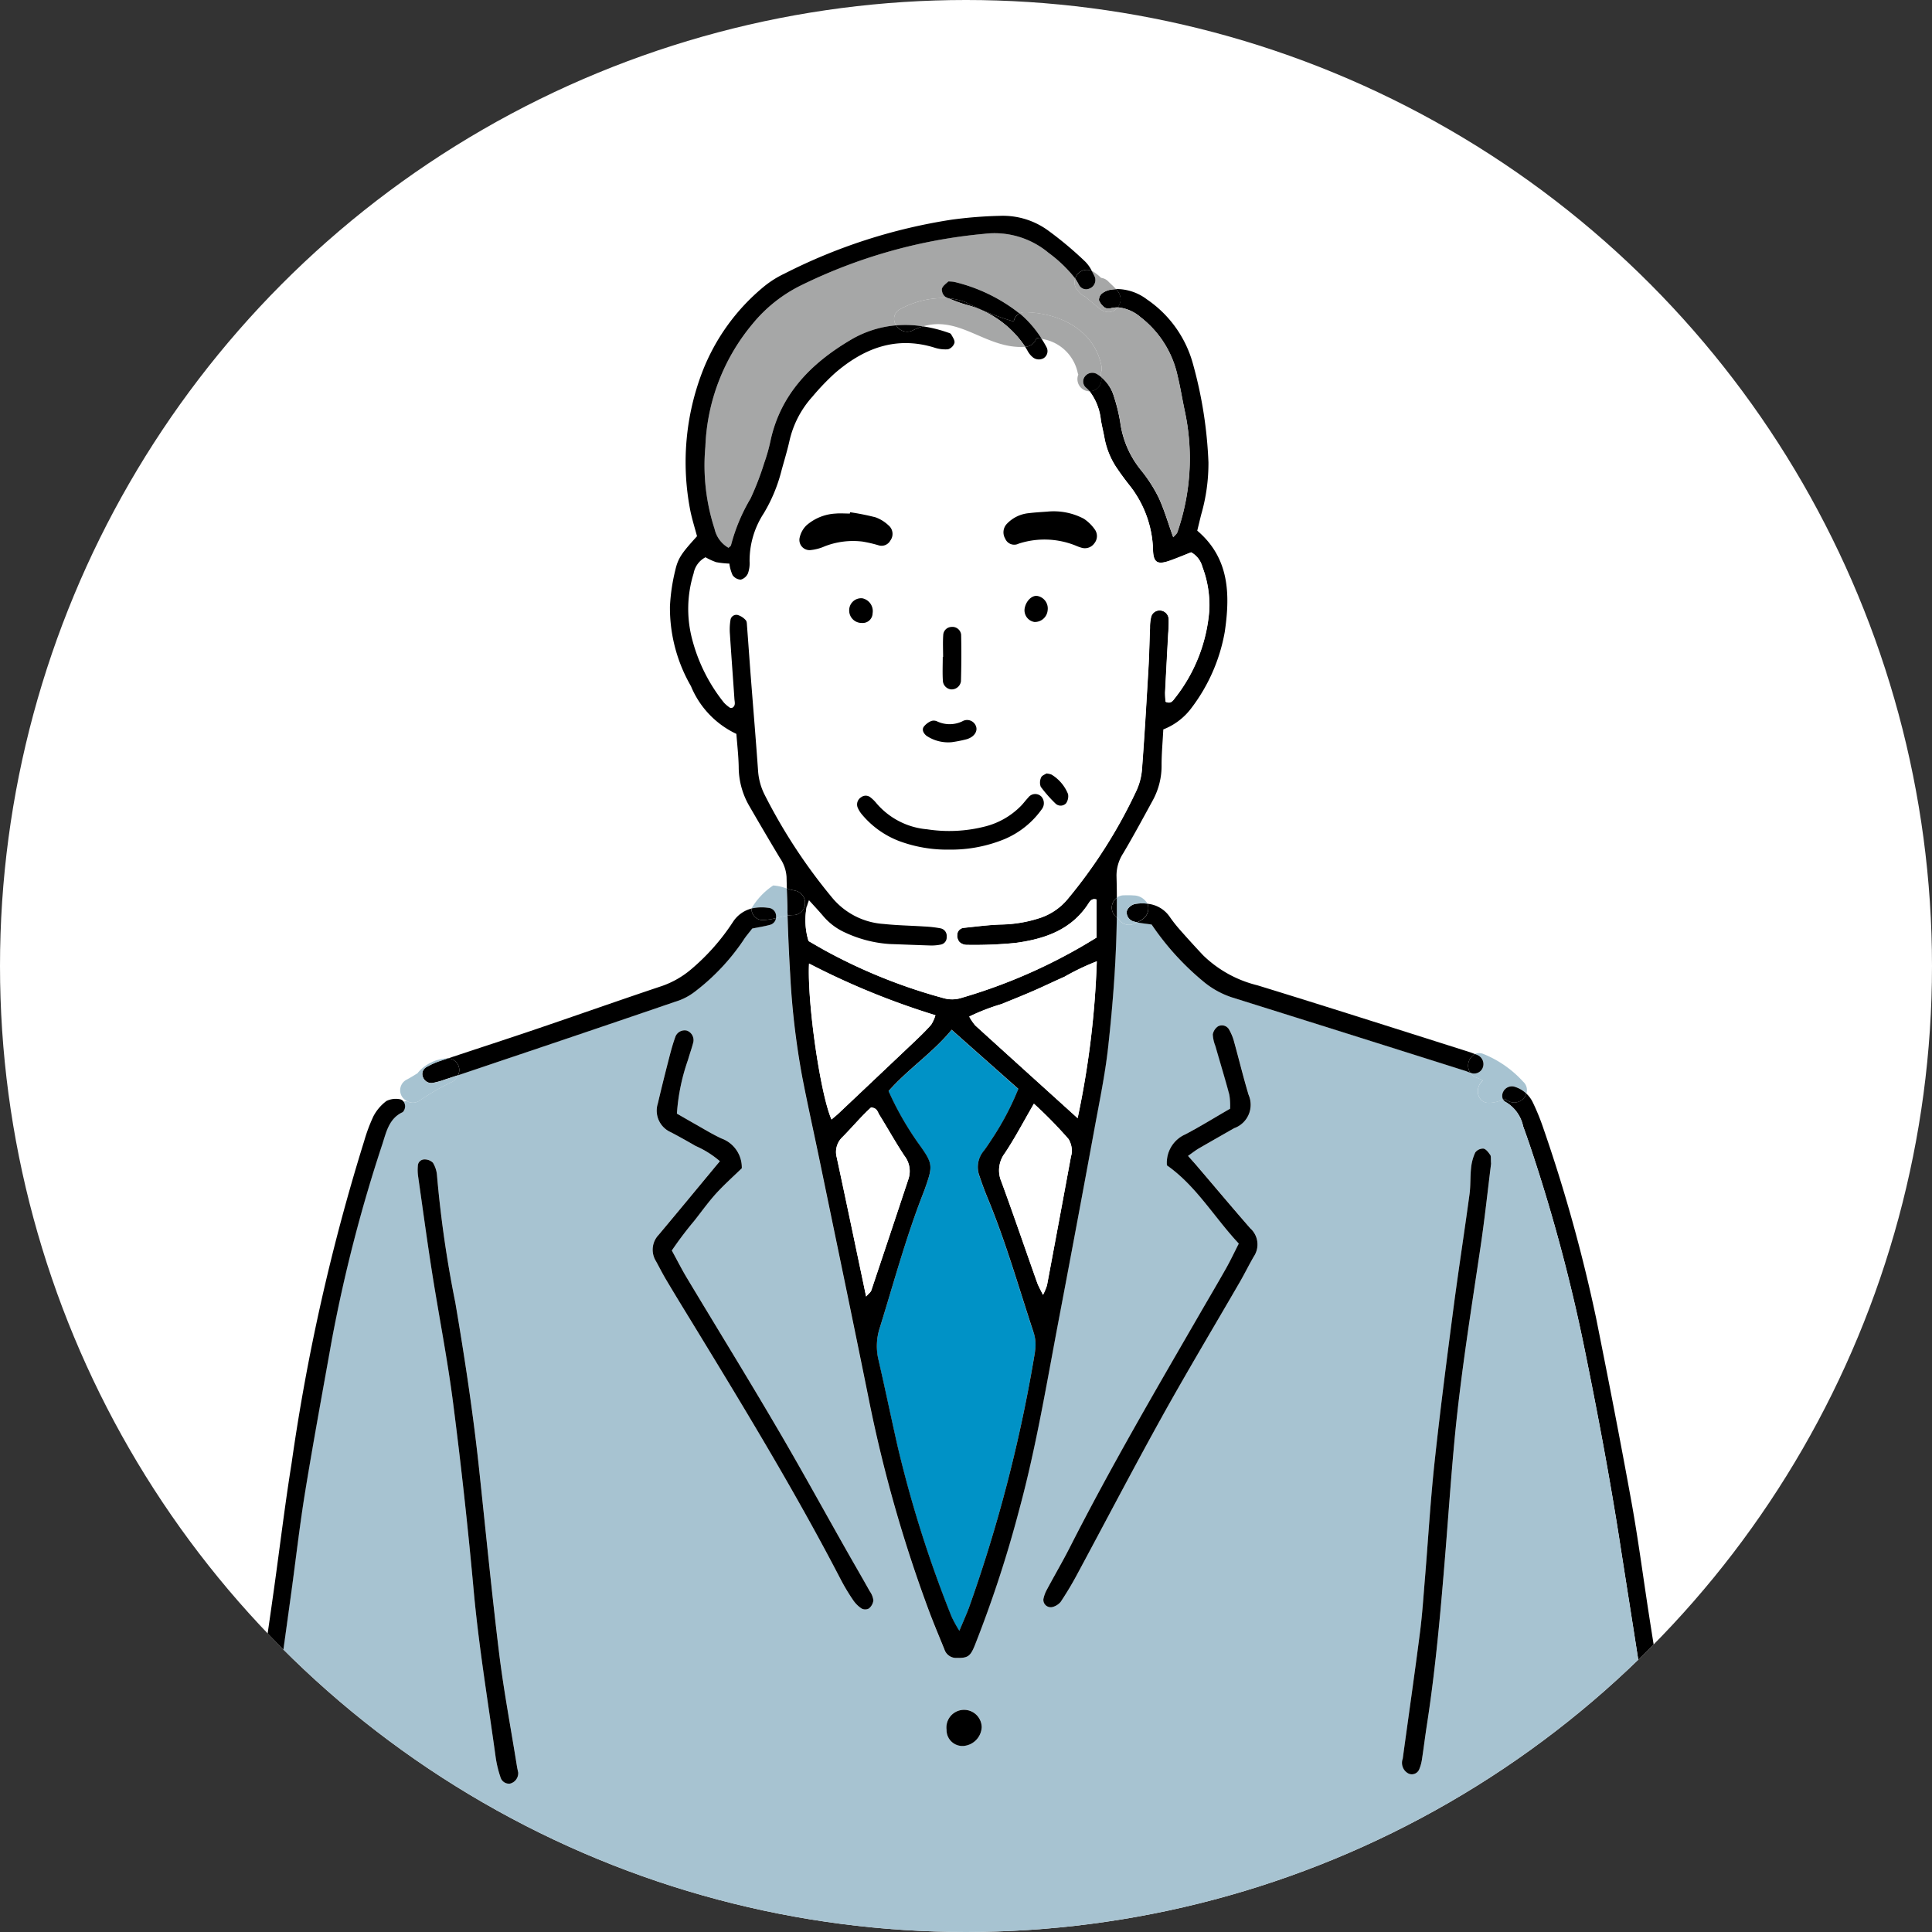
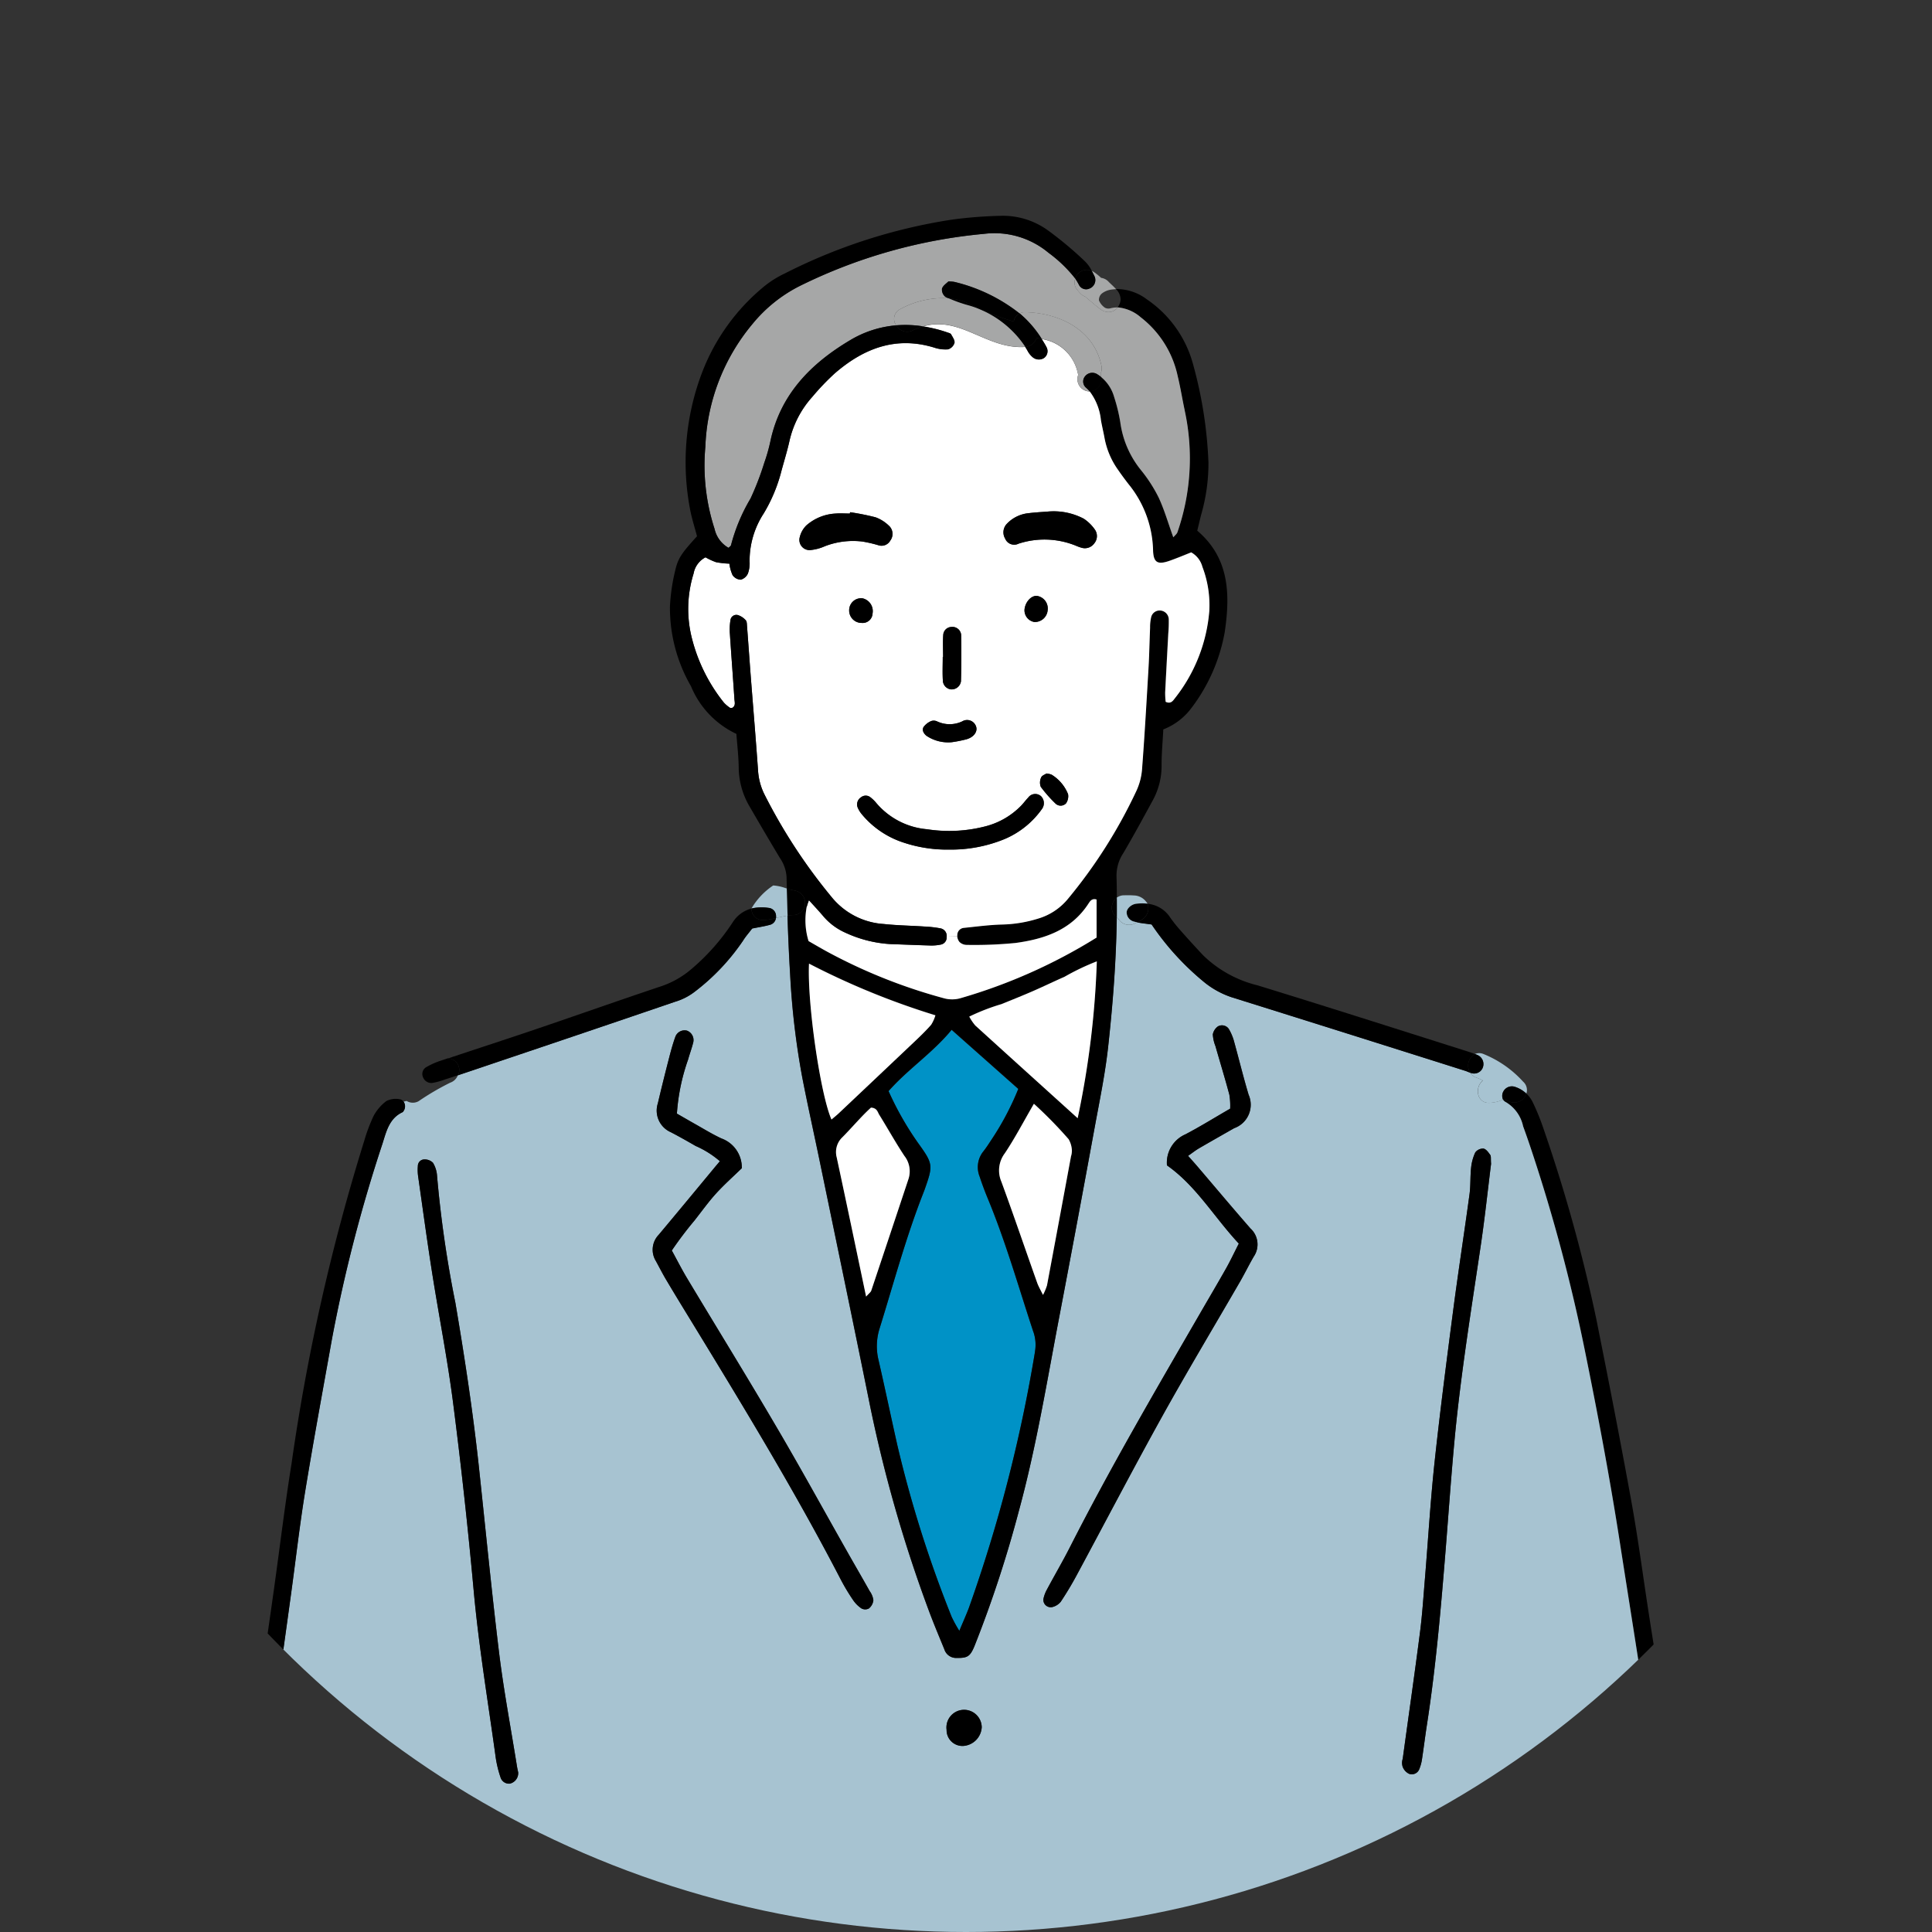
<svg xmlns="http://www.w3.org/2000/svg" width="134" height="134" viewBox="0 0 134 134">
  <rect x="0" y="0" width="134" height="134" fill="#333333" stroke="none" />
  <defs>
    <clipPath id="a">
      <circle cx="67" cy="67" r="67" transform="translate(289 6008.031)" fill="#fff" />
    </clipPath>
    <clipPath id="b">
      <rect width="102.008" height="319.451" fill="none" />
    </clipPath>
  </defs>
  <g transform="translate(-255 -5281)">
-     <circle cx="67" cy="67" r="67" transform="translate(255 5281)" fill="#fff" />
    <g transform="translate(-34 -727.031)" clip-path="url(#a)">
      <g transform="translate(304.996 6022.995)">
        <g transform="translate(0 0.005)" clip-path="url(#b)">
          <path d="M152.59,199.484a2.757,2.757,0,0,1,.116,1.381,102.68,102.68,0,0,1-4.6,17.815c-.178.466-.384.922-.651,1.563a9.083,9.083,0,0,1-.535-.973,82.794,82.794,0,0,1-3.769-11.92c-.443-1.967-.854-3.941-1.306-5.906a4.086,4.086,0,0,1,.086-2.2c.973-3.133,1.82-6.306,3.023-9.363.035-.089.072-.175.1-.264.59-1.669.583-1.761-.466-3.218a21.278,21.278,0,0,1-2.043-3.592c1.336-1.522,3.05-2.639,4.377-4.253,1.556,1.381,3.081,2.732,4.623,4.1a19.394,19.394,0,0,1-1.868,3.534c-.181.274-.356.552-.562.809a1.741,1.741,0,0,0-.254,1.731q.242.735.535,1.45c1.265,3.036,2.16,6.2,3.188,9.312" transform="translate(-96.915 -122.089)" fill="#0092c6" />
          <path d="M316.634,379.119a.943.943,0,0,1,.5.912,4.564,4.564,0,0,1-.847,1.9,1.119,1.119,0,0,0-.025-.613.764.764,0,0,0-.5-.418.719.719,0,0,0-.569.284,2.293,2.293,0,0,0-.261.788c-.017.072-.034.147-.051.219a.84.84,0,0,1-.138-1.034c.065-.1.124-.2.185-.3a.894.894,0,0,1-.185-.209.874.874,0,0,1,.31-1.172c.088-.065.181-.13.277-.188a2.776,2.776,0,0,0,.222.627.544.544,0,0,0,.456.233.833.833,0,0,0,.525-.384,1.836,1.836,0,0,0,.1-.648" transform="translate(-215.133 -259.232)" fill="#a7c3d1" />
          <path d="M292.337,251.409c0,.041-.006.082-.006.127a.973.973,0,0,0-.456-.12,1.557,1.557,0,0,0-.842.291,2.173,2.173,0,0,1-.052-.3c-.291-2.612-.524-5.227-.85-7.835-.364-2.934-.778-5.861-1.213-8.781-.556-3.712-1.156-7.417-1.731-11.125-.7-4.5-1.542-8.966-2.45-13.425a118.33,118.33,0,0,0-3.661-13.72q-.287-.869-.6-1.727a2.554,2.554,0,0,0-1.193-1.669.475.475,0,0,1-.2-.178c.057-.024.1-.041.116-.048a.26.26,0,0,0,.037-.014c.011.01.021.024.032.034a.878.878,0,0,0,1.429-.391,2.039,2.039,0,0,1,.463.641,15.5,15.5,0,0,1,.692,1.693,109.224,109.224,0,0,1,3.691,13.271c.847,4.232,1.676,8.465,2.444,12.712.476,2.629.819,5.285,1.23,7.927.415,2.687.871,5.371,1.258,8.061.466,3.253.881,6.508,1.306,9.765.154,1.165.277,2.331.411,3.5.047.418.092.84.143,1.313" transform="translate(-190.829 -131.649)" />
          <path d="M318.165,378.86a1.836,1.836,0,0,1-.1.648.833.833,0,0,1-.525.384.544.544,0,0,1-.456-.233,2.776,2.776,0,0,1-.222-.627,1.556,1.556,0,0,1,.842-.291.973.973,0,0,1,.456.12" transform="translate(-216.664 -258.973)" />
          <path d="M316.822,385.167a1.12,1.12,0,0,1,.025.613c-.021.031-.038.058-.058.089a.868.868,0,0,1-1.172.309.764.764,0,0,1-.172-.137c.016-.072.034-.147.051-.219a2.294,2.294,0,0,1,.261-.788.719.719,0,0,1,.569-.284.767.767,0,0,1,.5.418" transform="translate(-215.692 -263.08)" />
          <path d="M102.84,366.325l.058-.089c0,.024-.01.048-.014.072a12.469,12.469,0,0,1-1.895,4.664A133.174,133.174,0,0,1,91.7,383.547c-1.08,1.238-2.108,2.523-3.208,3.849.079,1.371.151,2.773.25,4.174.107,1.5.217,3,.37,4.493.25,2.43.555,4.853.8,7.283a13.268,13.268,0,0,1,0,4.167c-.751.361-1.547.74-2.345,1.121-.1,1.374-.215,2.728-.3,4.085-.23,3.377-.439,6.752-.672,10.128s-.487,6.749-.73,10.121c-.106,1.5-.216,3-.315,4.5-.227,3.375-.432,6.751-.669,10.124-.326,4.6-.679,9.185-1,13.777-.237,3.328-.439,6.656-.671,9.984-.23,3.28-.479,6.56-.719,9.84q-.17,2.318-.333,4.64c-.222,3.329-.424,6.661-.662,9.984-.326,4.593-.682,9.186-1.007,13.778-.237,3.327-.435,6.656-.669,9.983-.227,3.235-.477,6.467-.712,9.7-.1,1.4-.213,2.811-.3,4.22a3.987,3.987,0,0,0,.116.819.647.647,0,0,1-.514.849c-.435.158-.888.278-1.419.442a3.2,3.2,0,0,0,.268.627,14.737,14.737,0,0,0,3.457,3.492c3.64,2.573,7.091,5.418,10.934,7.711.161.1.312.209.473.309a6.771,6.771,0,0,1,2.155,8.733,4.066,4.066,0,0,0-.373.9,4.124,4.124,0,0,1-2.114,2.522,14.422,14.422,0,0,1-4.6,1.692,60.688,60.688,0,0,1-10.37.92,23.236,23.236,0,0,1-11.756-3.39,8.655,8.655,0,0,1-1.83-1.525,4.115,4.115,0,0,1-1.039-3.523,1.936,1.936,0,0,0,.086-.682,14.163,14.163,0,0,1-.169-3.647v-.6c-.308-.226-.606-.442-.9-.662a11.649,11.649,0,0,1-2.6-2.56,2.621,2.621,0,0,1-.586-1.7c.065-.945-.126-1.87-.13-2.8-.007-1.172.085-2.344.151-3.516.034-.651.1-1.3.164-2.033a7.324,7.324,0,0,1-.861-.2,6.782,6.782,0,0,1-1.028-.439c-.336-.185-.466-.593-.206-.822.562-.484.467-1.09.446-1.69-.161-4.839-.339-9.676-.486-14.515q-.129-4.08-.176-8.174c-.113-10.481-.174-20.961-.323-31.439-.075-5.449-.28-10.9-.438-16.348-.1-3.475-.209-6.954-.343-10.429-.12-3.239-.281-6.479-.422-9.716-.059-1.312-.116-2.628-.16-3.942-.117-3.243-.192-6.484-.357-9.723-.079-1.543-.319-3.078-.5-4.616a2.631,2.631,0,0,0-.148-.5c-.288-.045-.38.1-.4.3-.114.976-.291,1.953-.322,2.936-.116,3.9-.192,7.8-.275,11.7-.147,6.718-.336,13.435-.429,20.156q-.287,20.3.055,40.6c.131,7.893.073,15.793.055,23.686-.007,3.243-.137,6.484-.2,9.727a2.879,2.879,0,0,0,.641,2.355c-.33.984-1.405.744-2.073,1.193a5.319,5.319,0,0,0,.048,1.686c.082,1.313.185,2.622.233,3.935.034.843-.041,1.693-.024,2.536a3.061,3.061,0,0,1-.565,1.851,10,10,0,0,1-1.992,2.173c-.434.357-.884.7-1.391,1.094-.01.226-.041.5-.034.774a15.027,15.027,0,0,1-.106,3.513,2.069,2.069,0,0,0,.083.682,4.33,4.33,0,0,1-1.33,3.972,6.765,6.765,0,0,1-1.069.915,22.8,22.8,0,0,1-7.855,3.341,32.547,32.547,0,0,1-8.562.429c-2.056-.154-4.113-.387-6.155-.678a13.883,13.883,0,0,1-4.744-1.707,3.743,3.743,0,0,1-1.857-2.207,3.7,3.7,0,0,0-.388-.9A6.8,6.8,0,0,1,16.8,548.24c1.162-.706,2.293-1.47,3.386-2.282,2.454-1.817,4.877-3.674,7.3-5.526a16.908,16.908,0,0,0,3.691-3.855,2.222,2.222,0,0,0,.2-.366.451.451,0,0,0,0-.134c-.391-.453-.957-.3-1.446-.419a.644.644,0,0,1-.548-.705,13.537,13.537,0,0,0-.134-3.493c-.216-2.718-.487-5.429-.733-8.14q-.37-4-.74-8c-.226-2.481-.439-4.959-.662-7.44-.247-2.71-.5-5.425-.743-8.139-.226-2.526-.442-5.053-.672-7.578-.24-2.666-.49-5.332-.73-8q-.34-3.722-.669-7.441-.375-4.139-.757-8.281c-.223-2.477-.435-4.959-.658-7.437q-.37-4.071-.743-8.14c-.223-2.482-.438-4.963-.662-7.441-.246-2.759-.5-5.521-.75-8.28-.226-2.527-.442-5.056-.668-7.582-.243-2.713-.494-5.425-.734-8.139q-.344-3.861-.675-7.721c-.126-1.447-.257-2.89-.391-4.38l-2.313-1.029a5.994,5.994,0,0,1-.257-2.525c.209-2.056.415-4.113.59-6.169.151-1.779.267-3.561.373-5.343.1-1.738.165-3.475.25-5.213a1.439,1.439,0,0,1,.126-.675.857.857,0,0,1,.569-.312.548.548,0,0,1,.363.193.28.28,0,0,1,.065.1,2.216,2.216,0,0,1,.113.823c-.031,1.128-.051,2.255-.134,3.38-.25,3.565-.524,7.122-.8,10.683-.068.888-.178,1.775-.243,2.667-.035.463-.007.932-.007,1.4a29.926,29.926,0,0,0,5.446,2.057,47.138,47.138,0,0,0,8.161,1.463c.98.1,1.964.182,2.941.323a32.848,32.848,0,0,0,8.034-.1c-.018-.559-.446-.761-.805-.892a3.485,3.485,0,0,1-1.8-1.7c-1-1.7-2.053-3.369-3.04-5.076-.864-1.5-1.669-3.036-2.5-4.559-1.944,1.063-2.149.47-2.893-.929a1.752,1.752,0,0,0-.154-.189,5.307,5.307,0,0,0-1.241.75c-.6.343-.9.268-1.141-.435a2.016,2.016,0,0,0-.562-.778c-.987-1.007-1.964-2.022-2.961-3.019-2.074-2.07-4.086-4.2-6.06-6.354-2.155-2.344-4.267-4.726-6.375-7.108-2.608-2.951-4.928-6.162-7.344-9.281A11.331,11.331,0,0,1,2.678,367.3a3.721,3.721,0,0,1-.127-.97.415.415,0,0,1,.01-.1.986.986,0,0,0,.833.515.715.715,0,0,0,.243-.028,1.747,1.747,0,0,0,.308.226c.007.027.014.051.021.079a11.276,11.276,0,0,0,1.905,3.9c3.068,4.044,6.132,8.081,9.6,11.81,4.157,4.473,8.26,9,12.609,13.295.267.264.5.565.781.894.388-.239.71-.408.994-.624q5.655-4.324,11.3-8.654c.113-.086.227-.165.347-.25a1.793,1.793,0,0,0-.189-.429c-2.115-2.337-3.928-4.915-5.833-7.423-4.236-5.572-8.507-11.118-12.742-16.691-1.282-1.683-2.5-3.41-3.736-5.127a2.674,2.674,0,0,1-.463-.857.7.7,0,0,1,.236-.593.75.75,0,0,1,.631-.028,1.355,1.355,0,0,1,.483.49c4.922,7.115,10.409,13.805,15.6,20.715,1.467,1.953,2.93,3.911,4.435,5.836.781,1,1.649,1.927,2.478,2.883.607.7.607.7.119,1.569a1.59,1.59,0,0,0-.075.316,13.1,13.1,0,0,0,2.1,2.546,2.8,2.8,0,0,0,1.477.72,27.314,27.314,0,0,0,3.081.274,4.713,4.713,0,0,1,2.653.778c.668.432,1.34.864,1.963,1.265a2.191,2.191,0,0,0,1.269-.693,5.869,5.869,0,0,1,3.468-1.377c1.028-.045,2.056-.171,3.085-.254.514-.044,1.025-.075,1.567-.116.3-.558.589-1.089.871-1.607-.076-.421-.148-.819-.223-1.254a5.046,5.046,0,0,0,.97-.61,8.465,8.465,0,0,0,.942-1.23c.607-.895,1.211-1.792,1.782-2.708q6.021-9.613,12.016-19.241c1.509-2.433,2.934-4.921,4.394-7.386.1-.161.178-.329.285-.487.3-.449.606-.6.908-.473.394.168.487.562.236,1.073-.123.253-.263.5-.408.744-1.032,1.734-2.036,3.486-3.1,5.2q-6.765,10.893-13.565,21.763c-.771,1.233-1.6,2.433-2.488,3.773,4.027,2.983,7.985,5.909,12,8.877a6.256,6.256,0,0,0,.544-.47c5.067-5.435,9.782-11.173,14.495-16.909,2.626-3.2,4.881-6.674,7.2-10.094A10.9,10.9,0,0,0,101.5,366.5a.781.781,0,0,0,.172.137.867.867,0,0,0,1.172-.309M93.452,555a5.537,5.537,0,0,0-1.679-5.854c-.4-.325-.85-.586-1.275-.873-1.286-.863-2.591-1.7-3.853-2.591-1.8-1.275-3.575-2.584-5.357-3.886q-.905-.664-1.8-1.358a16.2,16.2,0,0,1-3.06-3.095c-.333-.449-.689-.878-1.052-1.34a30.7,30.7,0,0,1-7.8,1.145,34.931,34.931,0,0,1-7.951-.84c-.072.263-.13.438-.165.617a25.551,25.551,0,0,0-.253,4.493,2.128,2.128,0,0,0,.675,1.628c.726.737,1.422,1.5,2.129,2.252a5.349,5.349,0,0,1,1.456,4.12c-.044.843-.034,1.689-.048,2.536a3.625,3.625,0,0,0,1.5,3.037,16.5,16.5,0,0,0,8.414,3.608c1.166.124,2.337.2,3.5.357a48.3,48.3,0,0,0,7.31.175,3.71,3.71,0,0,0,.973-.141c1.258-.353,2.526-.692,3.764-1.113,1.062-.364,2.091-.823,3.129-1.258A2.432,2.432,0,0,0,93.452,555m-5.624,5.128a9.341,9.341,0,0,0,3.537-1.635c-2.1.641-4.12,1.5-6.286,1.958a6.242,6.242,0,0,0,2.749-.323M88.771,406.6a4.182,4.182,0,0,0,.051-.73c-.534-5.368-1.151-10.728-1.484-16.112a2.971,2.971,0,0,0-.223-.6L85.9,390.547q-2.976,3.377-5.956,6.755a3.25,3.25,0,0,1-1.275,1.08c-.566.8-1.207.72-1.906.175a1.468,1.468,0,0,0-.428-.138c-.469.59-.918,1.19-1.408,1.752-.422.483-.836.439-1.288-.076-.172-.2-.35-.391-.545-.613a4.216,4.216,0,0,0-1.429,2.608,28.17,28.17,0,0,1-2.906,8.329,1.407,1.407,0,0,0-.076.493,19.351,19.351,0,0,0,2.184-.013c2.324-.274,4.644-.593,6.965-.908a35.464,35.464,0,0,0,7.872-2.023,19.078,19.078,0,0,0,3.074-1.368m-2.67,3.533a5.081,5.081,0,0,0-.113-.846,64.2,64.2,0,0,1-18.36,3c-.213.271-.4.541-.611.789-1.014,1.171-2,2.37-3.063,3.495a17.1,17.1,0,0,1-1.947,1.615,1.8,1.8,0,0,1-1.446.435,4.818,4.818,0,0,1-2.063-.631c-1.841,1.841-3.444,1.923-4.884.888a6.847,6.847,0,0,1-1.344-1.33c-.239.126-.483.264-.733.387a2.319,2.319,0,0,1-3.27-.555c-.291-.295-.558-.617-.86-.953a2.4,2.4,0,0,1-3.092-.5,4.494,4.494,0,0,1-.678-1.367c-.257-.727.287-1.32.47-1.93a1.455,1.455,0,0,0-1.556-.483,14.823,14.823,0,0,1-2.789.336,54.3,54.3,0,0,1-10.114-.5A49.567,49.567,0,0,1,20.3,410.02a2.316,2.316,0,0,0-.606-.006c.065.983.109,1.867.188,2.748.236,2.715.486,5.429.73,8.143.23,2.574.449,5.148.678,7.722q.366,4.072.737,8.139c.226,2.526.442,5.056.671,7.581.24,2.666.49,5.333.73,8,.226,2.526.441,5.055.669,7.581.246,2.762.5,5.522.754,8.281q.333,3.722.668,7.441c.239,2.666.49,5.333.73,8,.23,2.526.446,5.055.675,7.582.243,2.715.5,5.426.743,8.14.223,2.481.435,4.962.661,7.441.234,2.574.487,5.144.72,7.717s.438,5.148.669,7.723q.39,4.421.8,8.842c.1,1.114.233,2.221.347,3.27a27.064,27.064,0,0,0,9.741,1.71c3.341-.072,6.628-.277,9.767-1.679.017-1.187.032-2.311.049-3.435.146-8.554.342-17.1.229-25.66q-.237-17.485-.2-34.969c.008-7.942.015-15.886.31-23.828.219-5.963.233-11.934.322-17.9a28.912,28.912,0,0,1,.9-7.253,2.844,2.844,0,0,0,.1-.815c-.027-.867.052-.966.888-.98.071,0,.14,0,.212,0s.141,0,.213.008c.391.034.7.277.6.617a3.049,3.049,0,0,0,.24,1.779A20.751,20.751,0,0,1,55,426.529c.141,2.911.233,5.824.354,8.733q.225,5.5.456,10.988c.1,2.44.243,4.88.325,7.325q.216,6.693.373,13.39c.169,7.328.34,14.659.446,21.99.144,9.682.226,19.364.339,29.047.011.939.049,1.878.086,2.818q.236,6.128.49,12.256c.013.414.054.829.079,1.2,4.795,2.2,13.527,2.062,19.532-.319.144-2.19.281-4.3.422-6.409q.17-2.53.353-5.062c.24-3.327.5-6.652.73-9.98.229-3.28.432-6.564.657-9.847q.4-5.69.806-11.388c.114-1.594.219-3.189.336-4.779.24-3.283.5-6.559.727-9.843.233-3.328.432-6.656.669-9.983.325-4.6.681-9.186,1-13.778.332-4.736.635-9.473.953-14.207.106-1.549.223-3.094.332-4.64q.37-5.2.74-10.406c.151-2.156.312-4.311.455-6.468q.237-3.516.439-7.036M83.761,560.787c.075-.01.141-.1.233-.171a1.54,1.54,0,0,0-.418-.092,56.559,56.559,0,0,1-7.3-.282,35.123,35.123,0,0,1-5.144-.692,19.674,19.674,0,0,1-6.546-3.14c-.205-.147-.36-.442-.788-.319a3.554,3.554,0,0,0,.237.459,4.908,4.908,0,0,0,1.662,1.487,20.262,20.262,0,0,0,10.076,3.112c1.83.008,3.656.011,5.484-.048a22.983,22.983,0,0,0,2.505-.315m-8.8-162.732a3.532,3.532,0,0,0,.271-.441,108.138,108.138,0,0,0-9.967-7.393c-.151.216-.308.438-.456.648,1.149,1.525,7.619,6.769,9.614,7.8.174-.2.367-.394.538-.611m-3.41,1.08a4.038,4.038,0,0,0,.336-.494c-2.554-2.07-5.032-4.078-7.568-6.131a36.587,36.587,0,0,0-5.672.3,5.923,5.923,0,0,0-3.79,1.954,2.931,2.931,0,0,1-.853.658,7.308,7.308,0,0,0-2.605,1.93,5.594,5.594,0,0,0,1.7,2.276,4.2,4.2,0,0,1,.923-.456.78.78,0,0,1,.6.25.581.581,0,0,1,.045.521c-.185.425-.47.812-.644,1.244a36.651,36.651,0,0,1-2.317,4.658,17.476,17.476,0,0,1-3.51,4.547c-.84.751-1.593,1.594-2.364,2.416a7.089,7.089,0,0,0-.765,1.008.856.856,0,0,0-.117.527,1.148,1.148,0,0,0,1.782.875,9.588,9.588,0,0,0,1.529-1.246c1.439-1.415,2.851-2.858,4.27-4.3.291-.294.511-.682.973-.761.682.449.751.658.356,1.172a8.383,8.383,0,0,1-.655.737q-1.774,1.813-3.554,3.619c-.2.2-.411.384-.607.586a.884.884,0,0,0-.141,1.049,1.364,1.364,0,0,0,2.091.658,8.891,8.891,0,0,0,1.786-1.357c1.241-1.281,2.409-2.629,3.606-3.952.281-.312.551-.64.85-.935a.545.545,0,0,1,.764-.058.621.621,0,0,1,.13.878,7.456,7.456,0,0,1-.61.771c-1.34,1.508-2.687,3.009-4.051,4.54a4.36,4.36,0,0,0,.305.586,2.037,2.037,0,0,0,3.156.414,5.21,5.21,0,0,0,.881-.908c.764-1.066,1.5-2.152,2.238-3.239.288-.425.541-.878.846-1.292a.67.67,0,0,1,.881-.168.61.61,0,0,1,.138.874c-.688,1.121-1.4,2.224-2.1,3.338-.138.22-.265.442-.4.672a1.793,1.793,0,0,0,2.393-.154c.277-.254.6-.456.874-.713a26,26,0,0,0,4.8-6.04,24.684,24.684,0,0,0,2.787-7.776,6.088,6.088,0,0,1,1.279-3.081m-11.831,145.8a2.727,2.727,0,0,0,1.692,1.747,7.076,7.076,0,0,0-1.692-1.747m-8.3-141.164a7.91,7.91,0,0,0,1.121-2.752c-1.412-1.046-2-2.694-2.978-4.061-.332-.456-.044-.9.562-.95.22-.02.493.052.654-.054.624-.408,1.213-.867,1.882-1.36-.36-.274-.648-.5-.939-.717a4.575,4.575,0,0,0-2.869-.983,15.947,15.947,0,0,1-2.245-.175,4.305,4.305,0,0,1-3.146-1.33c-.045-.059-.168-.059-.254-.086-1.2.655-8.03,5.518-8.743,6.237a9.59,9.59,0,0,0,.394,1.145c.462.973.912,1.961,1.457,2.886,1.237,2.1,2.523,4.181,3.8,6.262a2.8,2.8,0,0,0,.624.743c.812.634,1.642,1.244,2.485,1.841a6.09,6.09,0,0,0,1.9,1.089,23.793,23.793,0,0,0,6.3-7.735M48.4,543.369a2.513,2.513,0,0,0,.826-2c-.069-1.173-.107-2.349-.2-3.517a11.439,11.439,0,0,0-.294-1.429,21.084,21.084,0,0,1-5.34.843,46.811,46.811,0,0,1-5.206.055c-1.762-.124-3.506-.5-5.306-.771-.2.26-.415.5-.6.771a18.173,18.173,0,0,1-3.993,4.14c-2.735,2.063-5.459,4.14-8.211,6.183-.9.672-1.869,1.254-2.8,1.885a5.237,5.237,0,0,0-2.269,5.134,3.048,3.048,0,0,0,2.221,2.934c1.47.473,2.906,1.049,4.377,1.532a13.42,13.42,0,0,0,4.013.616,56.066,56.066,0,0,0,10.779-.926,15.888,15.888,0,0,0,7.482-3.708,3.48,3.48,0,0,0,1.337-2.831c-.024-.987-.038-1.974-.086-2.957a5.08,5.08,0,0,1,1.282-3.76c.654-.737,1.3-1.491,1.988-2.19m.4,1.9c-.065-.061-.13-.126-.2-.188-.34.38-.686.754-1.018,1.137-.12.137-.225.3.011.511.283-.3.579-.593.846-.908a4.77,4.77,0,0,0,.356-.553m-4.123,11.52c.119-.175.325-.357.061-.618-.151.107-.3.217-.449.326-.188.14-.373.285-.566.422a17.507,17.507,0,0,1-7.543,3.286,64.746,64.746,0,0,1-10.8.881c-.274-.007-.552,0-.826,0a18.406,18.406,0,0,0,4.764.606c.8-.044,1.6.035,2.4-.02,1.261-.082,2.53-.169,3.781-.364a21.431,21.431,0,0,0,7.53-3.012,5.037,5.037,0,0,0,1.652-1.508m-2.609-166.41a1.3,1.3,0,0,0,.217-.377c-.248-.291-.484-.572-.775-.919a111.676,111.676,0,0,0-10.015,7.8c.171.288.353.593.57.953a31.934,31.934,0,0,1,4.866-3.749c.781-.521,1.566-1.042,2.324-1.59.953-.689,1.885-1.4,2.814-2.115M20.917,560.77a4.353,4.353,0,0,0,2.687.179,32.312,32.312,0,0,1-5.268-1.512,1.418,1.418,0,0,0-.5-.013.2.2,0,0,1-.02-.027c-.01,0-.017.007-.028.01,0-.047.01-.11,0-.11-.109-.023-.222-.037-.336-.054,0,.031-.017.086-.01.089a1.311,1.311,0,0,0,.244.1.236.236,0,0,0,.1-.025v.02a.3.3,0,0,0,.048,0c.061.1.113.236.206.274a21.688,21.688,0,0,0,2.872,1.072" transform="translate(-1.744 -243.536)" />
          <path d="M103.036,224.723a2.182,2.182,0,0,0,.052.3c-.1.058-.189.123-.277.188a.875.875,0,0,0-.31,1.172.9.9,0,0,0,.185.209c-.062.1-.12.2-.185.3a.841.841,0,0,0,.138,1.035,10.9,10.9,0,0,1-1.533,3.671c-2.32,3.42-4.575,6.9-7.2,10.093-4.713,5.737-9.427,11.474-14.495,16.91a6.112,6.112,0,0,1-.544.469c-4.01-2.968-7.968-5.894-12-8.877.887-1.34,1.717-2.54,2.488-3.773q6.8-10.873,13.565-21.763c1.066-1.717,2.071-3.469,3.1-5.2.145-.243.284-.49.408-.743.251-.511.158-.905-.236-1.073-.3-.13-.61.024-.908.473-.107.158-.189.326-.285.487-1.46,2.464-2.885,4.953-4.394,7.386q-5.978,9.639-12.016,19.241c-.572.915-1.176,1.813-1.782,2.708a8.469,8.469,0,0,1-.942,1.23,5.073,5.073,0,0,1-.97.61c.075.435.148.833.223,1.254-.282.517-.569,1.049-.871,1.607-.542.041-1.052.072-1.567.116-1.028.083-2.056.209-3.085.254a5.866,5.866,0,0,0-3.468,1.377,2.2,2.2,0,0,1-1.269.693c-.624-.4-1.3-.833-1.963-1.265a4.712,4.712,0,0,0-2.653-.778,27.3,27.3,0,0,1-3.081-.274,2.8,2.8,0,0,1-1.477-.72,13.1,13.1,0,0,1-2.1-2.547,1.582,1.582,0,0,1,.075-.316c.487-.874.487-.87-.119-1.569-.829-.956-1.7-1.885-2.478-2.882-1.5-1.926-2.968-3.883-4.434-5.836-5.2-6.91-10.684-13.6-15.605-20.715a1.352,1.352,0,0,0-.483-.49.749.749,0,0,0-.631.028.7.7,0,0,0-.236.593,2.667,2.667,0,0,0,.462.857c1.237,1.717,2.454,3.444,3.736,5.127,4.236,5.573,8.506,11.118,12.742,16.691,1.906,2.509,3.719,5.087,5.834,7.424a1.822,1.822,0,0,1,.188.428c-.12.086-.234.164-.347.25q-5.649,4.329-11.3,8.654c-.284.216-.606.384-.994.624-.285-.329-.514-.631-.781-.894-4.349-4.294-8.452-8.822-12.609-13.295a152.139,152.139,0,0,1-9.6-11.811,11.266,11.266,0,0,1-1.905-3.9c-.007-.027-.014-.052-.021-.079a.17.17,0,0,0,.045.027A.863.863,0,0,0,6.3,227.232a4.05,4.05,0,0,0-.6-.761.374.374,0,0,0-.014-.038,3.06,3.06,0,0,0-.552-1.09.839.839,0,0,0-.922-.185c.2-2.33.367-4.661.607-6.985.291-2.8.634-5.6.993-8.39.405-3.119.85-6.231,1.275-9.346.318-2.327.582-4.658.959-6.974.576-3.52,1.224-7.026,1.851-10.536a104,104,0,0,1,3.516-13.616c.267-.84.466-1.748,1.391-2.177.038-.02.062-.071.089-.11a.572.572,0,0,0-.017-.62l.216-.051a.818.818,0,0,0,.833.017,17.991,17.991,0,0,1,2.194-1.285.865.865,0,0,0,.527-.511c.94-.315,1.875-.631,2.814-.949q6.122-2.067,12.246-4.151a4.168,4.168,0,0,0,1.357-.693,15.069,15.069,0,0,0,3.369-3.564c.171-.278.394-.524.62-.823.476-.1.847-.151,1.206-.25a.559.559,0,0,0,.442-.477c.271-.058.535-.127.806-.164.041,1.354.1,2.7.181,4.054a54.345,54.345,0,0,0,.836,7.132c.384,1.981.827,3.952,1.234,5.929,1.131,5.47,2.272,10.937,3.379,16.409a96.255,96.255,0,0,0,4.247,14.878c.315.836.662,1.655,1,2.481a.853.853,0,0,0,.854.6c.754.01.939-.1,1.248-.853a82.356,82.356,0,0,0,3.071-9.36c1.213-4.445,1.947-8.99,2.811-13.507q1.259-6.57,2.457-13.15c.333-1.8.7-3.6.909-5.415.335-3.016.569-6.039.609-9.072a.6.6,0,0,0,.1.062.107.107,0,0,1,.014.03.871.871,0,0,0,1.172.309c.044-.024.089-.045.134-.068.291.061.61.089,1,.147a18.687,18.687,0,0,0,3.715,4.055,6.046,6.046,0,0,0,1.823.987q8.1,2.534,16.19,5.1c.124.038.241.1.36.133a.836.836,0,0,0,.449.354,3,3,0,0,1,.443.2c-.59.446-.44,1.6.472,1.545a2.489,2.489,0,0,0,.792-.168l.13-.055a.478.478,0,0,0,.2.178,2.555,2.555,0,0,1,1.193,1.669q.314.859.6,1.727a118.288,118.288,0,0,1,3.661,13.72c.908,4.459,1.751,8.928,2.45,13.424.576,3.708,1.176,7.413,1.731,11.125.435,2.92.849,5.847,1.213,8.781.325,2.608.558,5.223.85,7.835M90.307,170.709c-.027-.343.01-.514-.058-.614-.124-.178-.292-.411-.47-.439a.675.675,0,0,0-.569.271A3.3,3.3,0,0,0,88.922,171c-.065.607-.027,1.223-.109,1.827-.367,2.7-.785,5.387-1.138,8.088-.455,3.492-.908,6.985-1.285,10.485-.284,2.659-.442,5.336-.662,8-.107,1.265-.186,2.533-.346,3.787-.38,2.934-.8,5.861-1.2,8.791a1.119,1.119,0,0,0-.007.552,1.108,1.108,0,0,0,.439.49.555.555,0,0,0,.706-.3,3.014,3.014,0,0,0,.191-.668c.127-.836.23-1.676.361-2.509.616-4,.959-8.02,1.285-12.043.213-2.67.4-5.34.654-8.006.425-4.346,1.122-8.657,1.762-12.976.3-1.994.51-4,.737-5.812m-16.455,6.433a1.494,1.494,0,0,0-.216-1.926c-1.268-1.45-2.505-2.927-3.756-4.391-.175-.2-.353-.4-.586-.662.305-.212.521-.384.754-.521.812-.473,1.628-.936,2.444-1.4a1.723,1.723,0,0,0,1-2.32c-.378-1.258-.686-2.536-1.039-3.8a3.533,3.533,0,0,0-.339-.767.572.572,0,0,0-.751-.171.889.889,0,0,0-.353.551,2.559,2.559,0,0,0,.182.813c.323,1.127.666,2.248.967,3.379a4.767,4.767,0,0,1,.055.963c-1.07.617-2.064,1.237-3.1,1.779a2.145,2.145,0,0,0-1.285,2.156c2.025,1.419,3.256,3.571,4.983,5.425-.343.675-.6,1.224-.9,1.752-.6,1.063-1.224,2.115-1.833,3.17C67,186.492,63.9,191.8,61.106,197.288c-.508,1-1.08,1.974-1.611,2.968a2.286,2.286,0,0,0-.237.648.511.511,0,0,0,.627.551,1.109,1.109,0,0,0,.569-.356c.391-.583.754-1.189,1.087-1.806,1.981-3.677,3.914-7.382,5.939-11.033,1.755-3.16,3.615-6.262,5.426-9.391.326-.568.616-1.161.946-1.727m-18.408,58.3a1.137,1.137,0,0,0-1-1.138,1.123,1.123,0,1,0-.188,2.235,1.141,1.141,0,0,0,1.192-1.1m-1.727-24.354a1.377,1.377,0,0,0,1.261-1.285,1.224,1.224,0,1,0-2.437.168,1.1,1.1,0,0,0,1.175,1.117m-6.252-10.1a1.386,1.386,0,0,0-.26-.638c-.528-.939-1.073-1.871-1.6-2.81-1.621-2.862-3.2-5.744-4.867-8.579-2.019-3.444-4.116-6.841-6.169-10.264-.384-.638-.72-1.3-1.087-1.971a25.429,25.429,0,0,1,1.57-2.077c.494-.627.96-1.282,1.495-1.871.562-.617,1.189-1.175,1.789-1.758a2.139,2.139,0,0,0-1.409-2.063c-.637-.295-1.237-.668-1.854-1.014-.4-.226-.8-.459-1.238-.709a14.03,14.03,0,0,1,.775-3.746c.112-.4.263-.8.362-1.21a.7.7,0,0,0-.442-.8.683.683,0,0,0-.8.418c-.175.484-.312.983-.44,1.484-.27,1.046-.531,2.091-.778,3.143a1.634,1.634,0,0,0,.9,2c.583.3,1.155.627,1.724.956a6.636,6.636,0,0,1,1.679,1.056c-.137.165-.257.305-.374.446-1.289,1.556-2.574,3.111-3.873,4.661a1.492,1.492,0,0,0-.188,1.823c.247.453.48.915.748,1.358.576.97,1.165,1.929,1.754,2.893,3.575,5.85,7.142,11.707,10.3,17.8a14.119,14.119,0,0,0,.867,1.45,2.143,2.143,0,0,0,.589.589.539.539,0,0,0,.511,0,.848.848,0,0,0,.311-.569M22.255,213.7a.745.745,0,0,0,.575-.788c-.021-.1-.065-.281-.092-.466-.415-2.595-.905-5.182-1.227-7.787-.527-4.336-.95-8.685-1.416-13.027-.411-3.78-.983-7.54-1.621-11.289a78.831,78.831,0,0,1-1.268-8.777,2,2,0,0,0-.285-.925.813.813,0,0,0-.6-.233.454.454,0,0,0-.449.456,3.192,3.192,0,0,0,.017.7c.319,2.231.62,4.462.97,6.69.473,3.012,1.069,6.012,1.457,9.034q.832,6.5,1.428,13.024c.354,3.887,1,7.729,1.529,11.588a7.746,7.746,0,0,0,.333,1.368.614.614,0,0,0,.648.435" transform="translate(-2.886 -104.963)" fill="#a7c3d1" />
          <path d="M214.295,938a5.537,5.537,0,0,1,1.679,5.854,2.433,2.433,0,0,1-1.436,1.618c-1.038.435-2.067.895-3.129,1.258-1.238.421-2.506.76-3.764,1.113a3.707,3.707,0,0,1-.973.141,48.238,48.238,0,0,1-7.31-.175c-1.162-.154-2.334-.233-3.5-.357a16.493,16.493,0,0,1-8.415-3.609,3.625,3.625,0,0,1-1.5-3.036c.014-.847,0-1.693.048-2.536a5.348,5.348,0,0,0-1.457-4.12c-.706-.754-1.4-1.514-2.128-2.252a2.127,2.127,0,0,1-.675-1.628,25.521,25.521,0,0,1,.253-4.493c.034-.179.093-.354.164-.617a34.931,34.931,0,0,0,7.951.84,30.683,30.683,0,0,0,7.8-1.145c.363.463.72.891,1.052,1.34a16.213,16.213,0,0,0,3.06,3.095q.889.694,1.8,1.358c1.782,1.3,3.558,2.611,5.357,3.886,1.261.891,2.567,1.728,3.853,2.591.424.287.877.549,1.275.874" transform="translate(-124.265 -632.389)" fill="#767676" />
          <path d="M275.537,185.635a.773.773,0,0,1,.217.823,2.06,2.06,0,0,0-.761-.459.67.67,0,0,0-.84.322.622.622,0,0,0-.013.556c-.034.014-.079.034-.131.055a2.494,2.494,0,0,1-.792.168c-.912.055-1.062-1.1-.472-1.545a3.055,3.055,0,0,0-.443-.2.832.832,0,0,1-.449-.353.151.151,0,0,0,.035.014.643.643,0,0,0,.828-.325.682.682,0,0,0-.383-.922c-.048-.02-.1-.041-.147-.058a.753.753,0,0,1,.576-.007,7.488,7.488,0,0,1,2.775,1.933" transform="translate(-185.885 -125.576)" fill="#a7c3d1" />
          <path d="M279.808,190.99a2.056,2.056,0,0,1,.761.459.878.878,0,0,1-1.429.391c-.01-.01-.021-.024-.032-.034a.26.26,0,0,1-.037.014c-.021.007-.059.024-.116.048a.62.62,0,0,1,.013-.555.67.67,0,0,1,.84-.322" transform="translate(-190.7 -130.567)" />
          <path d="M269.815,995.973a9.34,9.34,0,0,1-3.537,1.635,6.241,6.241,0,0,1-2.749.323c2.166-.453,4.188-1.317,6.286-1.958" transform="translate(-180.193 -681.018)" fill="#767676" />
          <path d="M263.052,205.014c.068.1.031.271.058.613-.227,1.81-.439,3.818-.737,5.813-.641,4.319-1.337,8.63-1.762,12.976-.257,2.667-.441,5.336-.654,8.006-.326,4.024-.669,8.047-1.285,12.044-.13.833-.233,1.673-.36,2.509a3.018,3.018,0,0,1-.191.668.554.554,0,0,1-.706.295.834.834,0,0,1-.432-1.042c.4-2.93.823-5.857,1.2-8.791.161-1.254.24-2.522.347-3.787.219-2.666.377-5.343.662-8,.377-3.5.829-6.992,1.285-10.485.353-2.7.772-5.391,1.138-8.088.082-.6.044-1.22.109-1.827a3.291,3.291,0,0,1,.288-1.069.675.675,0,0,1,.569-.271c.178.028.346.261.47.439" transform="translate(-175.688 -139.882)" />
          <path d="M231.8,477.206a4.241,4.241,0,0,1-.051.73,19.081,19.081,0,0,1-3.075,1.368,35.474,35.474,0,0,1-7.871,2.022c-2.32.315-4.641.633-6.965.908a19.348,19.348,0,0,1-2.184.013,1.4,1.4,0,0,1,.076-.493,28.165,28.165,0,0,0,2.907-8.329,4.216,4.216,0,0,1,1.429-2.608c.2.223.374.415.546.613.452.514.866.559,1.288.076.49-.562.94-1.161,1.408-1.751a1.462,1.462,0,0,1,.428.137c.7.545,1.34.624,1.906-.175a3.246,3.246,0,0,0,1.274-1.08q2.981-3.372,5.956-6.755l1.221-1.391a2.985,2.985,0,0,1,.223.6c.332,5.384.949,10.744,1.484,16.112" transform="translate(-144.725 -314.872)" fill="#a7c3d1" />
          <path d="M272.042,183.9a.682.682,0,0,1,.383.922.643.643,0,0,1-.828.325.158.158,0,0,1-.035-.014.927.927,0,0,1,.333-1.292c.051.017.1.038.147.058" transform="translate(-185.594 -125.705)" />
          <path d="M222.262,161.3a.927.927,0,0,0-.333,1.292c-.119-.034-.236-.1-.36-.133q-8.091-2.561-16.191-5.1a6.044,6.044,0,0,1-1.823-.987,18.709,18.709,0,0,1-3.715-4.055c-.391-.058-.709-.086-1-.147.1-.048.191-.1.284-.155a1.072,1.072,0,0,0,.36-.353.913.913,0,0,0,.069-.785,2.1,2.1,0,0,1,1.563.936,9.909,9.909,0,0,0,.7.884c.528.6,1.059,1.182,1.6,1.758a8.179,8.179,0,0,0,3.75,2.074c4.739,1.453,9.459,2.968,14.185,4.462.305.1.614.185.912.312" transform="translate(-135.961 -103.162)" />
          <path d="M195.481,524.152a5.1,5.1,0,0,1,.112.846q-.205,3.522-.439,7.036c-.143,2.156-.3,4.312-.456,6.468q-.369,5.2-.74,10.405c-.11,1.546-.226,3.092-.332,4.64-.318,4.734-.621,9.47-.953,14.206-.322,4.593-.679,9.181-1,13.778-.237,3.328-.436,6.655-.668,9.983-.23,3.283-.487,6.56-.727,9.843-.117,1.591-.222,3.185-.336,4.779q-.4,5.7-.806,11.388c-.225,3.283-.428,6.567-.657,9.847-.234,3.328-.49,6.653-.73,9.98q-.185,2.534-.353,5.063c-.14,2.111-.278,4.219-.422,6.409-6,2.382-14.737,2.516-19.532.319-.024-.374-.065-.789-.079-1.2q-.252-6.128-.49-12.256c-.037-.939-.076-1.879-.086-2.818-.113-9.682-.195-19.364-.339-29.046-.106-7.331-.277-14.662-.446-21.989q-.148-6.7-.373-13.39c-.083-2.444-.223-4.884-.325-7.324q-.237-5.5-.456-10.988c-.12-2.909-.213-5.822-.353-8.733a20.733,20.733,0,0,0-.758-4.578,3.049,3.049,0,0,1-.239-1.779c.1-.339-.209-.582-.6-.616-.072,0-.14-.008-.213-.008l.425-.671c1.439,1.035,3.043.953,4.884-.888a4.828,4.828,0,0,0,2.063.631,1.8,1.8,0,0,0,1.446-.435,17.043,17.043,0,0,0,1.947-1.615c1.066-1.124,2.05-2.323,3.064-3.495.212-.248.4-.518.611-.79a64.2,64.2,0,0,0,18.361-3" transform="translate(-111.236 -358.401)" fill="#a7c3d1" />
          <path d="M216.424,992.847c-.093.068-.158.161-.233.171a23.013,23.013,0,0,1-2.505.315c-1.827.059-3.654.055-5.484.048a20.262,20.262,0,0,1-10.076-3.111,4.91,4.91,0,0,1-1.662-1.487,3.557,3.557,0,0,1-.237-.459c.428-.123.583.171.788.319a19.669,19.669,0,0,0,6.546,3.14,35.13,35.13,0,0,0,5.144.692,56.562,56.562,0,0,0,7.3.282,1.551,1.551,0,0,1,.418.092" transform="translate(-134.174 -675.768)" fill="#767676" />
          <path d="M209.857,471.253a3.573,3.573,0,0,1-.271.442c-.172.217-.364.415-.538.611-1.995-1.028-8.465-6.272-9.614-7.8.147-.209.3-.432.455-.648a108.2,108.2,0,0,1,9.967,7.393" transform="translate(-136.367 -317.175)" fill="#fff" />
          <path d="M192.628,191.647a1.5,1.5,0,0,1,.216,1.926c-.33.566-.62,1.159-.946,1.727-1.81,3.129-3.671,6.231-5.426,9.391-2.025,3.651-3.958,7.355-5.939,11.033-.333.617-.7,1.223-1.087,1.806a1.109,1.109,0,0,1-.569.356.511.511,0,0,1-.627-.551,2.29,2.29,0,0,1,.237-.648c.531-.994,1.1-1.963,1.611-2.968,2.79-5.487,5.892-10.8,8.969-16.119.61-1.056,1.234-2.108,1.834-3.171.3-.528.558-1.076.9-1.751-1.728-1.854-2.958-4.006-4.983-5.425A2.145,2.145,0,0,1,188.1,185.1c1.035-.542,2.029-1.162,3.1-1.778a4.721,4.721,0,0,0-.054-.963c-.3-1.131-.645-2.252-.967-3.38a2.549,2.549,0,0,1-.181-.812.886.886,0,0,1,.353-.551.573.573,0,0,1,.751.171,3.541,3.541,0,0,1,.339.767c.353,1.265.661,2.543,1.038,3.8a1.722,1.722,0,0,1-1,2.32c-.815.466-1.632.929-2.444,1.4-.234.137-.449.308-.754.521.233.264.411.459.586.662,1.251,1.464,2.488,2.941,3.756,4.391" transform="translate(-121.877 -121.394)" />
          <path d="M163.555,477.124a4.027,4.027,0,0,1-.336.494,6.09,6.09,0,0,0-1.279,3.081,24.683,24.683,0,0,1-2.787,7.777,25.994,25.994,0,0,1-4.8,6.039c-.274.257-.6.459-.874.713a1.792,1.792,0,0,1-2.393.154c.133-.23.261-.452.4-.672.7-1.113,1.412-2.216,2.1-3.337a.61.61,0,0,0-.138-.874.67.67,0,0,0-.881.168c-.305.415-.558.867-.846,1.292-.74,1.087-1.474,2.173-2.238,3.239a5.2,5.2,0,0,1-.881.908,2.037,2.037,0,0,1-3.156-.415,4.335,4.335,0,0,1-.305-.586c1.364-1.531,2.71-3.032,4.05-4.541a7.373,7.373,0,0,0,.61-.771.621.621,0,0,0-.13-.878.545.545,0,0,0-.764.059c-.3.3-.569.624-.85.936-1.2,1.322-2.365,2.67-3.606,3.952a8.906,8.906,0,0,1-1.785,1.357,1.364,1.364,0,0,1-2.091-.658.885.885,0,0,1,.141-1.05c.2-.2.41-.386.607-.586q1.778-1.81,3.554-3.618a8.425,8.425,0,0,0,.654-.737c.395-.514.325-.724-.356-1.173-.463.079-.682.467-.973.761-1.419,1.439-2.831,2.882-4.27,4.3A9.535,9.535,0,0,1,138.4,493.7a1.148,1.148,0,0,1-1.782-.875.858.858,0,0,1,.117-.527,7.063,7.063,0,0,1,.765-1.008c.771-.822,1.525-1.666,2.364-2.416a17.455,17.455,0,0,0,3.51-4.547,36.67,36.67,0,0,0,2.317-4.658c.175-.432.459-.819.645-1.244a.582.582,0,0,0-.045-.521.779.779,0,0,0-.6-.25,4.163,4.163,0,0,0-.922.456,5.589,5.589,0,0,1-1.7-2.276,7.307,7.307,0,0,1,2.6-1.93,2.928,2.928,0,0,0,.853-.658,5.922,5.922,0,0,1,3.79-1.953,36.584,36.584,0,0,1,5.672-.3c2.537,2.053,5.015,4.061,7.568,6.132" transform="translate(-93.411 -322.018)" fill="#fff" />
          <path d="M150.581,32.845c2.242,1.913,2.272,4.435,1.9,7a12.224,12.224,0,0,1-2.286,5.254,4.443,4.443,0,0,1-1.978,1.522c-.045.877-.12,1.672-.12,2.467a4.983,4.983,0,0,1-.6,2.433c-.675,1.237-1.344,2.478-2.06,3.688a2.821,2.821,0,0,0-.466,1.576c.014.5.024,1.008.024,1.508a.863.863,0,0,0-.353.689.853.853,0,0,0,.349.682c-.04,3.033-.274,6.056-.609,9.072-.206,1.816-.576,3.612-.909,5.415q-1.207,6.581-2.457,13.15c-.864,4.517-1.6,9.062-2.811,13.507a82.228,82.228,0,0,1-3.071,9.36c-.308.757-.493.864-1.248.853a.853.853,0,0,1-.853-.6c-.336-.826-.682-1.645-1-2.481a96.224,96.224,0,0,1-4.247-14.878c-1.106-5.473-2.248-10.94-3.379-16.41-.407-1.978-.85-3.948-1.234-5.929a54.345,54.345,0,0,1-.836-7.132c-.082-1.35-.14-2.7-.182-4.054a2.283,2.283,0,0,1,.377-.041.8.8,0,0,0,.8-.61l.151.031a4.923,4.923,0,0,0,.127,2.382c.441.251.921.538,1.415.8a37.509,37.509,0,0,0,7.958,3.16,2.125,2.125,0,0,0,1.223-.017,37.552,37.552,0,0,0,9.381-4.188V58.416c-.346-.106-.47.137-.587.312-1.191,1.816-3.046,2.433-5.044,2.7a29.1,29.1,0,0,1-3.38.133.736.736,0,0,1-.5-.2.707.707,0,0,1-.157-.391.577.577,0,0,1,0-.11.5.5,0,0,1,.442-.48c.888-.089,1.776-.212,2.663-.233a9.073,9.073,0,0,0,2.489-.408,4.213,4.213,0,0,0,2.083-1.378,34.879,34.879,0,0,0,4.74-7.475,4.364,4.364,0,0,0,.394-1.481c.178-2.341.312-4.685.45-7.033.055-.935.069-1.878.11-2.817a3.03,3.03,0,0,1,.068-.7.6.6,0,0,1,.6-.49.629.629,0,0,1,.627.627,9.422,9.422,0,0,1-.034.984c-.073,1.357-.148,2.718-.216,4.078a6.221,6.221,0,0,0,.034.644c.35.161.494-.055.627-.229a11.217,11.217,0,0,0,2.4-6.066,7.453,7.453,0,0,0-.469-3.044,1.621,1.621,0,0,0-.782-1.025c-.473.188-.98.4-1.494.583-.84.295-1.134.133-1.151-.775a7.535,7.535,0,0,0-1.693-4.534c-.261-.336-.514-.675-.75-1.021a5.53,5.53,0,0,1-.926-2.19c-.075-.415-.179-.826-.25-1.241a3.961,3.961,0,0,0-.781-1.994.819.819,0,0,0,.805-.98,2.733,2.733,0,0,1,.891,1.367,11.811,11.811,0,0,1,.433,1.775,6.667,6.667,0,0,0,1.439,3.314,10.192,10.192,0,0,1,1.217,1.889c.393.843.65,1.748,1.017,2.762.13-.154.247-.24.285-.35a15.615,15.615,0,0,0,.5-8.469c-.168-.781-.291-1.573-.48-2.347a7,7,0,0,0-2.567-4.092,2.8,2.8,0,0,0-1.593-.686.965.965,0,0,0,.209-.541,1.05,1.05,0,0,0-.325-.727,3.5,3.5,0,0,1,2.152.72,7.932,7.932,0,0,1,3.2,4.507,29.709,29.709,0,0,1,1.065,6.807,12.822,12.822,0,0,1-.506,3.616c-.09.36-.176.723-.271,1.11m-8.3,40.744a61.915,61.915,0,0,0,1.33-10.878,16.626,16.626,0,0,0-2.238,1.069c-.727.319-1.439.668-2.169.984s-1.468.61-2.2.911a14.457,14.457,0,0,0-2.238.867,3.533,3.533,0,0,0,.417.617c2.314,2.1,4.634,4.2,7.1,6.43m-.456,2.639a1.262,1.262,0,0,0,.059-.415,1.7,1.7,0,0,0-.224-.767,29.762,29.762,0,0,0-2.41-2.461c-.737,1.268-1.322,2.389-2.018,3.434a1.971,1.971,0,0,0-.24,1.964c.853,2.323,1.649,4.668,2.479,7,.081.237.215.456.41.86a4.042,4.042,0,0,0,.277-.662q.844-4.477,1.666-8.955m-2.5,13.548a2.76,2.76,0,0,0-.116-1.381c-1.028-3.115-1.923-6.276-3.188-9.312q-.293-.714-.535-1.45a1.741,1.741,0,0,1,.254-1.731c.206-.257.381-.535.562-.809a19.417,19.417,0,0,0,1.868-3.534c-1.542-1.367-3.067-2.717-4.624-4.1-1.326,1.614-3.04,2.732-4.376,4.254a21.277,21.277,0,0,0,2.043,3.592c1.049,1.457,1.055,1.549.466,3.218-.03.089-.068.175-.1.264-1.2,3.057-2.049,6.231-3.023,9.363a4.091,4.091,0,0,0-.086,2.2c.453,1.964.863,3.938,1.306,5.905a82.748,82.748,0,0,0,3.769,11.92,8.941,8.941,0,0,0,.535.973c.267-.641.473-1.1.651-1.563a102.7,102.7,0,0,0,4.6-17.815m-7.2-22.672a2.66,2.66,0,0,0,.292-.648,52.66,52.66,0,0,1-8.767-3.585c-.131,2.745.792,9.082,1.559,10.813.188-.161.367-.3.527-.455q2.658-2.509,5.309-5.021c.37-.353.74-.716,1.079-1.1m-1.579,10.7a1.726,1.726,0,0,0-.27-1.59c-.621-.936-1.166-1.923-1.759-2.875-.111-.182-.145-.466-.569-.49-.665.6-1.293,1.357-1.978,2.049a1.415,1.415,0,0,0-.4,1.4c.679,3.16,1.34,6.323,2.039,9.658.192-.22.322-.305.36-.422q1.3-3.861,2.578-7.732" transform="translate(-83.528 -10.999)" />
          <path d="M136.032,40.618a7.459,7.459,0,0,1,.47,3.044,11.22,11.22,0,0,1-2.4,6.066c-.133.175-.277.39-.627.229a6.13,6.13,0,0,1-.034-.644c.068-1.36.143-2.721.216-4.078a9.418,9.418,0,0,0,.034-.984.629.629,0,0,0-.627-.627.6.6,0,0,0-.6.49,3.011,3.011,0,0,0-.069.7c-.041.94-.055,1.882-.11,2.817-.138,2.348-.271,4.692-.45,7.033a4.361,4.361,0,0,1-.394,1.48,34.874,34.874,0,0,1-4.74,7.475,4.213,4.213,0,0,1-2.083,1.378,9.073,9.073,0,0,1-2.489.408c-.887.021-1.775.144-2.663.233a.5.5,0,0,0-.442.48.577.577,0,0,0,0,.11l-.737.017a.533.533,0,0,0-.432-.572,8.105,8.105,0,0,0-1.118-.127c-.935-.062-1.878-.075-2.813-.175a5.073,5.073,0,0,1-3.636-1.888,38.089,38.089,0,0,1-4.62-7.057,4.326,4.326,0,0,1-.459-1.611c-.155-2.2-.339-4.4-.511-6.6-.089-1.169-.171-2.341-.261-3.513-.01-.137-.007-.318-.089-.4a1.23,1.23,0,0,0-.542-.356.411.411,0,0,0-.517.349,4.044,4.044,0,0,0-.038.973c.1,1.5.216,3,.312,4.5.014.209.106.47-.154.614-.059,0-.117.021-.144,0a2.39,2.39,0,0,1-.425-.357,11.726,11.726,0,0,1-2.2-4.373,8.258,8.258,0,0,1,.093-4.589,1.58,1.58,0,0,1,.826-1.124,4.371,4.371,0,0,0,.737.339,6.219,6.219,0,0,0,.919.1,2.792,2.792,0,0,0,.222.8.728.728,0,0,0,.57.312.779.779,0,0,0,.494-.428,2.082,2.082,0,0,0,.116-.826,6.01,6.01,0,0,1,.974-3.331,10.958,10.958,0,0,0,1.241-2.982c.185-.679.393-1.351.548-2.039a6.809,6.809,0,0,1,1.6-3.088,16.576,16.576,0,0,1,1.559-1.628c1.991-1.717,4.219-2.588,6.878-1.776a2.435,2.435,0,0,0,.96.124.674.674,0,0,0,.452-.446c.038-.175-.13-.4-.236-.6-.038-.065-.157-.092-.247-.123a9.424,9.424,0,0,0-1.7-.421c2.587-.771,4.407,1.6,7.087,1.419.059.089.114.178.164.271a1.493,1.493,0,0,0,.343.435.67.67,0,0,0,.785.075.582.582,0,0,0,.2-.737c-.079-.168-.182-.322-.278-.483-.021-.038-.045-.072-.068-.107a3.009,3.009,0,0,1,2.491,2.314.7.7,0,0,0,.047.154.846.846,0,0,0,.778,1.162h.01a3.961,3.961,0,0,1,.781,1.994c.072.415.175.826.25,1.241a5.53,5.53,0,0,0,.926,2.19c.237.346.49.686.75,1.021A7.537,7.537,0,0,1,132.6,39.4c.017.908.311,1.069,1.151.775.515-.182,1.021-.394,1.495-.583a1.621,1.621,0,0,1,.782,1.025m-7.507-1.652a.789.789,0,0,0,.058-.929,2.876,2.876,0,0,0-.785-.778,4.486,4.486,0,0,0-2.536-.493c-.374.028-.84.052-1.306.11a2.4,2.4,0,0,0-1.484.723.854.854,0,0,0-.13,1.039.678.678,0,0,0,.935.349,5.788,5.788,0,0,1,3.983.147,2.793,2.793,0,0,0,.394.14.8.8,0,0,0,.87-.308M126.565,57a.865.865,0,0,0,.141-.631,2.8,2.8,0,0,0-1.145-1.357,1.284,1.284,0,0,0-.356-.079c-.093.065-.311.137-.367.274a.841.841,0,0,0-.027.648A9.359,9.359,0,0,0,125.818,57a.515.515,0,0,0,.747,0M125.29,43.6a.881.881,0,0,0-.747-.987c-.387-.031-.792.4-.857.922a.821.821,0,0,0,.682.888.89.89,0,0,0,.921-.823M124.9,57.38a.684.684,0,0,0-.092-.9.6.6,0,0,0-.867.117c-.165.168-.3.36-.462.531a5.287,5.287,0,0,1-2.509,1.463,10.012,10.012,0,0,1-4.044.2,5.192,5.192,0,0,1-3.53-1.83,2.387,2.387,0,0,0-.4-.387.516.516,0,0,0-.648,0,.584.584,0,0,0-.222.737,1.911,1.911,0,0,0,.3.47,6.274,6.274,0,0,0,2.612,1.844,9.551,9.551,0,0,0,3.44.576,9.739,9.739,0,0,0,3.835-.733A6.071,6.071,0,0,0,124.9,57.38m-5.216-4.832c.524-.161.775-.569.626-.915a.654.654,0,0,0-.945-.319,2.041,2.041,0,0,1-1.748,0,.546.546,0,0,0-.408-.021,1.287,1.287,0,0,0-.518.4c-.144.223,0,.459.182.613a2.7,2.7,0,0,0,1.766.453,9.011,9.011,0,0,0,1.045-.209m-.407-4.01c.03-1.073.037-2.149.013-3.225a.61.61,0,0,0-.686-.549.586.586,0,0,0-.556.542c-.037.51-.01,1.024-.01,1.538h-.024c0,.562-.028,1.128.01,1.686a.64.64,0,0,0,.552.562.652.652,0,0,0,.7-.555m-4.9-9.768a.772.772,0,0,0-.093-1.025,2.593,2.593,0,0,0-.929-.589,16.965,16.965,0,0,0-1.768-.353c-.007.031-.01.062-.017.092-.326,0-.655-.024-.98,0a3.336,3.336,0,0,0-2.039.826,1.7,1.7,0,0,0-.459.826.707.707,0,0,0,.805.874,3.2,3.2,0,0,0,.935-.257,5.43,5.43,0,0,1,2.619-.326,9.436,9.436,0,0,1,1.083.25.693.693,0,0,0,.843-.322m-1.23,5.049a.908.908,0,0,0-.71-1.042.832.832,0,0,0-.915.829.863.863,0,0,0,.88.88.687.687,0,0,0,.744-.668" transform="translate(-68.622 -16.249)" fill="#fff" />
          <path d="M137.277,16.117a15.615,15.615,0,0,1-.5,8.469c-.038.11-.154.2-.285.35-.367-1.014-.624-1.92-1.017-2.762a10.21,10.21,0,0,0-1.217-1.889,6.67,6.67,0,0,1-1.44-3.314,11.769,11.769,0,0,0-.432-1.775,2.733,2.733,0,0,0-.891-1.367.848.848,0,0,0-.055-.23.86.86,0,0,0,.066-.559c-.507-2.5-2.921-3.667-5.281-3.715a.83.83,0,0,0-.395.082,11.668,11.668,0,0,0-4.535-2.19,2.694,2.694,0,0,0-.4-.027c-.12.126-.374.281-.443.5a.64.64,0,0,0,.247.573,2.112,2.112,0,0,0,.2.093,6.2,6.2,0,0,0-3.328.743.753.753,0,0,0-.3,1.135,7.393,7.393,0,0,0-3.231,1.049c-2.691,1.608-4.809,3.75-5.494,6.981a11.911,11.911,0,0,1-.422,1.491,19.772,19.772,0,0,1-.957,2.488,12.45,12.45,0,0,0-1.353,3.232c-.014.069-.114.123-.172.189a2.012,2.012,0,0,1-.97-1.316,14.244,14.244,0,0,1-.638-5.7,14.06,14.06,0,0,1,3.274-8.517,10.1,10.1,0,0,1,3.266-2.625,36.25,36.25,0,0,1,12.788-3.619A5.845,5.845,0,0,1,127.835,5.2a9.452,9.452,0,0,1,1.854,1.789.787.787,0,0,0,.076.7,3.786,3.786,0,0,0,.308.357.828.828,0,0,0,.3.188v0c.243.206.483.411.73.613.13.106.264.216.4.312a.941.941,0,0,0,.254.117.807.807,0,0,0,.881-.288,2.8,2.8,0,0,1,1.593.686A6.993,6.993,0,0,1,136.8,13.77c.189.774.312,1.566.48,2.347" transform="translate(-71.108 -2.637)" fill="#a6a7a7" />
          <path d="M197.97,150.826a.91.91,0,0,1-.069.785,1.074,1.074,0,0,1-.36.353,3.167,3.167,0,0,1-.284.154c-.079-.014-.155-.031-.23-.052a.664.664,0,0,1-.5-.613c-.013-.278.319-.58.659-.62a3.364,3.364,0,0,1,.784-.007" transform="translate(-134.379 -103.119)" />
          <path d="M196.428,149.506a.576.576,0,0,1,.061.106,3.365,3.365,0,0,0-.784.007c-.339.041-.672.343-.659.62a.666.666,0,0,0,.5.613c.076.021.151.038.23.051-.045.024-.09.045-.134.069a.872.872,0,0,1-1.172-.309.113.113,0,0,0-.014-.031.582.582,0,0,1-.1-.061c.007-.456.007-.912,0-1.371a.838.838,0,0,1,.5-.168c.223,0,.449-.01.672.01a1.1,1.1,0,0,1,.888.463" transform="translate(-132.898 -101.905)" fill="#a7c3d1" />
-           <path d="M191.617,16.089a1.048,1.048,0,0,1,.325.727.963.963,0,0,1-.209.541,1.859,1.859,0,0,0-.483.055.538.538,0,0,1-.4-.034,1.162,1.162,0,0,1-.415-.51.572.572,0,0,1,.2-.477,1.374,1.374,0,0,1,.624-.267,3.263,3.263,0,0,1,.364-.034" transform="translate(-130.205 -11.003)" />
          <path d="M187.61,14.669a1.845,1.845,0,0,1,.483-.055.807.807,0,0,1-.881.288.941.941,0,0,1-.254-.117c-.137-.1-.27-.205-.4-.311-.247-.2-.487-.408-.73-.614v0a.827.827,0,0,1-.3-.188,3.824,3.824,0,0,1-.308-.357.788.788,0,0,1-.076-.7,4.2,4.2,0,0,1,.261.442.556.556,0,0,0,.73.247.632.632,0,0,0,.36-.816c-.065-.133-.134-.271-.206-.408a1.16,1.16,0,0,1,.106.048,3.817,3.817,0,0,1,.545.435.858.858,0,0,1,.487.236l.052.055c.144.14.332.308.5.493a3.341,3.341,0,0,0-.364.035,1.367,1.367,0,0,0-.624.267.571.571,0,0,0-.2.476,1.161,1.161,0,0,0,.415.51.538.538,0,0,0,.4.034" transform="translate(-126.565 -8.26)" fill="#a6a7a7" />
          <path d="M193.609,149.571c0,.459,0,.915,0,1.371a.853.853,0,0,1-.349-.682.863.863,0,0,1,.353-.689" transform="translate(-132.143 -102.274)" />
          <path d="M178.719,24.866a.86.86,0,0,1-.066.559.848.848,0,0,1,.055.23,2.2,2.2,0,0,0-.254-.185.639.639,0,0,0-.881.137.565.565,0,0,0,.069.771,2.605,2.605,0,0,1,.261.257h-.01a.846.846,0,0,1-.778-1.162.711.711,0,0,1-.048-.154A3.008,3.008,0,0,0,174.576,23a7.5,7.5,0,0,0-1.533-1.772.831.831,0,0,1,.395-.082c2.361.048,4.774,1.22,5.281,3.715" transform="translate(-118.322 -14.464)" fill="#a6a7a7" />
          <path d="M188.249,34.744a.819.819,0,0,1-.805.98,2.6,2.6,0,0,0-.261-.257.565.565,0,0,1-.069-.771.64.64,0,0,1,.881-.137,2.173,2.173,0,0,1,.254.185" transform="translate(-127.862 -23.554)" />
          <path d="M146.25,149.892v2.643a37.55,37.55,0,0,1-9.381,4.188,2.125,2.125,0,0,1-1.223.017,37.521,37.521,0,0,1-7.958-3.16c-.494-.264-.974-.551-1.415-.8a4.926,4.926,0,0,1-.127-2.381,4.352,4.352,0,0,1,.151-.453c.332.367.648.7.946,1.052a4.3,4.3,0,0,0,1.556,1.189,8.621,8.621,0,0,0,3.115.8c.94.034,1.878.075,2.817.1a3.124,3.124,0,0,0,.7-.061.5.5,0,0,0,.418-.494c0-.02,0-.041,0-.061l.737-.017a.7.7,0,0,0,.157.391.74.74,0,0,0,.5.2,29.3,29.3,0,0,0,3.38-.134c2-.271,3.853-.888,5.044-2.7.117-.175.241-.419.587-.312" transform="translate(-86.188 -102.476)" fill="#fff" />
          <path d="M175.865,66.154a.789.789,0,0,1-.058.929.8.8,0,0,1-.87.308,2.851,2.851,0,0,1-.394-.141,5.789,5.789,0,0,0-3.982-.147.678.678,0,0,1-.935-.349.854.854,0,0,1,.13-1.039,2.4,2.4,0,0,1,1.483-.723c.466-.058.933-.082,1.306-.11a4.485,4.485,0,0,1,2.536.494,2.869,2.869,0,0,1,.784.778" transform="translate(-115.904 -44.366)" />
          <path d="M186.6,12.349a.633.633,0,0,1-.361.816.555.555,0,0,1-.729-.247,4.259,4.259,0,0,0-.261-.442,1,1,0,0,1,.069-.182.85.85,0,0,1,1.076-.353c.071.137.14.274.206.408" transform="translate(-126.666 -8.123)" />
          <path d="M170.856,163.53a61.911,61.911,0,0,1-1.329,10.878c-2.464-2.231-4.785-4.325-7.1-6.43a3.519,3.519,0,0,1-.418-.617,14.468,14.468,0,0,1,2.238-.867c.734-.3,1.474-.593,2.2-.911s1.442-.665,2.169-.984a16.639,16.639,0,0,1,2.238-1.069" transform="translate(-110.778 -111.819)" fill="#fff" />
          <path d="M125.6,3.822a.85.85,0,0,0-1.076.353,1.055,1.055,0,0,0-.069.182A9.45,9.45,0,0,0,122.6,2.569a5.844,5.844,0,0,0-4.472-1.313,36.263,36.263,0,0,0-12.788,3.619A10.1,10.1,0,0,0,102.073,7.5,14.06,14.06,0,0,0,98.8,16.017a14.246,14.246,0,0,0,.638,5.7,2.012,2.012,0,0,0,.97,1.316c.058-.065.158-.12.172-.188a12.452,12.452,0,0,1,1.353-3.232,19.786,19.786,0,0,0,.957-2.488,11.916,11.916,0,0,0,.422-1.491c.685-3.232,2.8-5.374,5.494-6.981A7.389,7.389,0,0,1,112.036,7.6a.875.875,0,0,0,1.159.346,4.084,4.084,0,0,1,.7-.274,9.46,9.46,0,0,1,1.7.421c.089.031.208.058.246.124.106.192.274.422.236.6a.674.674,0,0,1-.451.446,2.435,2.435,0,0,1-.96-.124c-2.659-.812-4.887.058-6.878,1.776a16.58,16.58,0,0,0-1.559,1.628,6.807,6.807,0,0,0-1.6,3.088c-.155.689-.363,1.361-.548,2.04a10.945,10.945,0,0,1-1.241,2.982,6.01,6.01,0,0,0-.973,3.331,2.075,2.075,0,0,1-.116.826.78.78,0,0,1-.493.428.728.728,0,0,1-.57-.312,2.805,2.805,0,0,1-.223-.8,6.177,6.177,0,0,1-.918-.1,4.383,4.383,0,0,1-.737-.339,1.58,1.58,0,0,0-.826,1.124,8.258,8.258,0,0,0-.093,4.589,11.726,11.726,0,0,0,2.2,4.373,2.388,2.388,0,0,0,.425.357c.028.021.086,0,.145,0,.26-.144.168-.4.154-.613-.1-1.5-.216-3-.312-4.5a4.026,4.026,0,0,1,.038-.973.411.411,0,0,1,.517-.349,1.228,1.228,0,0,1,.542.356c.082.082.078.264.089.4.089,1.172.171,2.344.26,3.513.171,2.2.356,4.4.511,6.6a4.324,4.324,0,0,0,.459,1.611,38.064,38.064,0,0,0,4.62,7.057,5.071,5.071,0,0,0,3.636,1.889c.936.1,1.878.113,2.813.175a8.02,8.02,0,0,1,1.118.127.533.533,0,0,1,.432.572c0,.021,0,.041,0,.062a.5.5,0,0,1-.418.494,3.141,3.141,0,0,1-.7.062c-.939-.028-1.878-.069-2.817-.1a8.611,8.611,0,0,1-3.115-.8,4.3,4.3,0,0,1-1.556-1.189c-.3-.349-.614-.685-.946-1.052a4.4,4.4,0,0,0-.151.452l-.151-.031a.864.864,0,0,0-.8-1.1c.189.01-.12-.034-.133-.038-.1-.028-.2-.062-.3-.1-.007-.271-.014-.538-.021-.809a2.59,2.59,0,0,0-.46-1.3q-1.085-1.81-2.142-3.64a5.415,5.415,0,0,1-.716-2.69c-.014-.747-.1-1.491-.161-2.279A6.31,6.31,0,0,1,97.8,32.626,10.858,10.858,0,0,1,96.343,27.1a13.173,13.173,0,0,1,.367-2.5c.2-.881.473-1.223,1.511-2.372-.147-.558-.332-1.138-.456-1.731a17.484,17.484,0,0,1,.836-9.7,14.358,14.358,0,0,1,4.253-5.878,6.906,6.906,0,0,1,1.422-.9,38.357,38.357,0,0,1,11.6-3.746,29.9,29.9,0,0,1,3.362-.267,5.331,5.331,0,0,1,3.311,1,25.063,25.063,0,0,1,2.588,2.166,2.382,2.382,0,0,1,.463.651" transform="translate(-65.873 -0.005)" />
          <path d="M185.032,954.868a2.726,2.726,0,0,1-1.693-1.747,7.064,7.064,0,0,1,1.693,1.747" transform="translate(-125.362 -651.717)" fill="#767676" />
          <path d="M173.6,197.983a1.266,1.266,0,0,1-.059.415q-.827,4.478-1.666,8.955a4.044,4.044,0,0,1-.277.662c-.2-.4-.329-.624-.41-.86-.83-2.334-1.625-4.678-2.479-7a1.972,1.972,0,0,1,.24-1.964c.7-1.045,1.281-2.166,2.018-3.434a29.656,29.656,0,0,1,2.41,2.461,1.7,1.7,0,0,1,.224.767" transform="translate(-115.253 -133.169)" fill="#fff" />
          <path d="M179.46,123.759a.865.865,0,0,1-.141.631.515.515,0,0,1-.747,0,9.383,9.383,0,0,1-1.007-1.148.84.84,0,0,1,.027-.648c.055-.137.274-.209.367-.274a1.284,1.284,0,0,1,.356.079,2.8,2.8,0,0,1,1.145,1.357" transform="translate(-121.376 -83.642)" />
          <path d="M174.971,83.358a.881.881,0,0,1,.747.987.89.89,0,0,1-.921.823.821.821,0,0,1-.682-.888c.065-.521.469-.952.857-.922" transform="translate(-119.05 -56.998)" />
          <path d="M175.758,27.447a.582.582,0,0,1-.2.737.67.67,0,0,1-.785-.075,1.492,1.492,0,0,1-.343-.435c-.051-.092-.106-.182-.165-.271h.007a.853.853,0,0,0,.778-.617c.124.021.243.041.361.072a1.242,1.242,0,0,1,.068.106,5.455,5.455,0,0,1,.278.483" transform="translate(-119.159 -18.317)" />
          <path d="M150.126,126.936a.684.684,0,0,1,.092.9,6.071,6.071,0,0,1-2.587,2.091,9.74,9.74,0,0,1-3.836.734,9.558,9.558,0,0,1-3.44-.576,6.275,6.275,0,0,1-2.612-1.844,1.893,1.893,0,0,1-.3-.47.584.584,0,0,1,.222-.737.516.516,0,0,1,.648,0,2.388,2.388,0,0,1,.4.387,5.191,5.191,0,0,0,3.53,1.83,10.012,10.012,0,0,0,4.044-.2,5.287,5.287,0,0,0,2.509-1.463c.161-.172.3-.363.462-.531a.6.6,0,0,1,.867-.117" transform="translate(-93.941 -86.702)" />
          <path d="M163.906,20.907c-.117-.031-.237-.052-.361-.072a.853.853,0,0,1-.777.617h-.007a7.05,7.05,0,0,0-4.092-2.92,9.644,9.644,0,0,1-1.23-.449,4.463,4.463,0,0,1,1.2.274,18.74,18.74,0,0,0,3.328,1.34.778.778,0,0,1,.41-.562,7.5,7.5,0,0,1,1.533,1.772" transform="translate(-107.651 -12.366)" />
          <path d="M154.617,21.409c-2.68.185-4.5-2.19-7.088-1.419a7.706,7.706,0,0,0-1.858-.072.753.753,0,0,1,.3-1.135,6.205,6.205,0,0,1,3.328-.743,9.718,9.718,0,0,0,1.23.449,7.05,7.05,0,0,1,4.092,2.92" transform="translate(-99.508 -12.323)" fill="#a6a7a7" />
          <path d="M161.385,16.616a.779.779,0,0,0-.411.562,18.747,18.747,0,0,1-3.328-1.34,4.469,4.469,0,0,0-1.2-.274,2,2,0,0,1-.2-.092A.64.64,0,0,1,156,14.9c.069-.219.323-.373.443-.5a2.647,2.647,0,0,1,.4.027,11.664,11.664,0,0,1,4.535,2.19" transform="translate(-106.664 -9.847)" />
          <path d="M160.283,409a1.122,1.122,0,0,1-.188,2.235,1.123,1.123,0,1,1,.188-2.235" transform="translate(-108.728 -279.659)" />
          <path d="M159.461,328.882a1.377,1.377,0,0,1-1.261,1.285,1.1,1.1,0,0,1-1.175-1.117,1.224,1.224,0,1,1,2.437-.168" transform="translate(-107.368 -224.04)" />
          <path d="M90.683,535.274l-.425.671c-.071,0-.14,0-.212,0-.836.013-.915.113-.888.98a2.859,2.859,0,0,1-.1.816,28.91,28.91,0,0,0-.9,7.252c-.089,5.97-.1,11.941-.322,17.9-.295,7.941-.3,15.885-.309,23.827q-.014,17.484.2,34.969c.113,8.557-.083,17.106-.229,25.66-.017,1.124-.032,2.248-.049,3.435-3.139,1.4-6.426,1.607-9.767,1.679a27.056,27.056,0,0,1-9.74-1.71c-.114-1.048-.244-2.155-.347-3.27q-.411-4.415-.8-8.841c-.23-2.574-.439-5.148-.669-7.723s-.487-5.143-.72-7.717c-.226-2.478-.439-4.959-.661-7.441-.247-2.714-.5-5.426-.743-8.14-.23-2.527-.446-5.056-.675-7.582-.24-2.666-.49-5.332-.73-8q-.34-3.717-.669-7.44c-.25-2.759-.508-5.519-.754-8.281-.227-2.526-.442-5.055-.669-7.581-.24-2.667-.49-5.333-.73-8-.229-2.526-.446-5.055-.671-7.581q-.365-4.073-.737-8.14c-.23-2.575-.449-5.148-.679-7.722-.243-2.714-.494-5.428-.73-8.143-.079-.881-.124-1.765-.188-2.748a2.3,2.3,0,0,1,.606.006,49.626,49.626,0,0,0,9.346,1.964,54.329,54.329,0,0,0,10.114.5,14.852,14.852,0,0,0,2.79-.336,1.454,1.454,0,0,1,1.556.483c-.182.61-.726,1.2-.47,1.93a4.494,4.494,0,0,0,.678,1.367,2.4,2.4,0,0,0,3.091.5c.3.336.569.658.86.953a2.319,2.319,0,0,0,3.27.555c.25-.123.493-.261.733-.387a6.838,6.838,0,0,0,1.344,1.329" transform="translate(-38.813 -359.934)" fill="#a7c3d1" />
          <path d="M155.5,111.035c.148.347-.1.754-.626.915a8.955,8.955,0,0,1-1.045.209,2.7,2.7,0,0,1-1.766-.453c-.182-.154-.325-.391-.182-.613a1.288,1.288,0,0,1,.518-.4.543.543,0,0,1,.408.021,2.043,2.043,0,0,0,1.748,0,.654.654,0,0,1,.945.318" transform="translate(-103.811 -75.651)" />
          <path d="M157.444,90.716c.024,1.076.017,2.152-.013,3.225a.653.653,0,0,1-.7.555.64.64,0,0,1-.552-.562c-.038-.559-.01-1.124-.01-1.687h.024c0-.514-.027-1.028.01-1.538a.586.586,0,0,1,.556-.542.61.61,0,0,1,.686.548" transform="translate(-106.777 -61.652)" />
          <path d="M121.539,477.012a7.908,7.908,0,0,1-1.121,2.752,23.789,23.789,0,0,1-6.3,7.735,6.073,6.073,0,0,1-1.9-1.089c-.843-.6-1.673-1.207-2.485-1.841a2.785,2.785,0,0,1-.624-.743c-1.275-2.08-2.56-4.157-3.8-6.262-.545-.925-.994-1.913-1.457-2.886a9.639,9.639,0,0,1-.394-1.144c.713-.719,7.547-5.583,8.743-6.238.086.027.209.027.254.086a4.306,4.306,0,0,0,3.146,1.329,15.9,15.9,0,0,0,2.245.175,4.578,4.578,0,0,1,2.869.984c.291.216.579.442.939.717-.668.493-1.258.952-1.882,1.36-.161.106-.435.034-.655.054-.607.052-.894.494-.562.95.98,1.367,1.566,3.016,2.978,4.061" transform="translate(-70.745 -319.525)" fill="#fff" />
          <path d="M135.6,167.623a2.661,2.661,0,0,1-.292.648c-.339.387-.709.75-1.079,1.1q-2.653,2.514-5.309,5.021c-.161.154-.339.295-.527.455-.768-1.731-1.69-8.068-1.559-10.813a52.661,52.661,0,0,0,8.767,3.585" transform="translate(-86.719 -112.166)" fill="#fff" />
          <path d="M147.838,24.037a4.074,4.074,0,0,0-.7.274.875.875,0,0,1-1.159-.346,7.706,7.706,0,0,1,1.858.072" transform="translate(-99.817 -16.37)" />
          <path d="M76.111,931.122a2.514,2.514,0,0,1-.826,2c-.692.7-1.334,1.454-1.988,2.19a5.079,5.079,0,0,0-1.282,3.76c.047.983.062,1.971.086,2.957a3.479,3.479,0,0,1-1.337,2.831,15.887,15.887,0,0,1-7.482,3.708A56.1,56.1,0,0,1,52.5,949.5a13.417,13.417,0,0,1-4.013-.616c-1.47-.483-2.906-1.059-4.377-1.532a3.048,3.048,0,0,1-2.221-2.934,5.237,5.237,0,0,1,2.268-5.133c.933-.631,1.9-1.213,2.8-1.885,2.752-2.044,5.477-4.12,8.212-6.183a18.172,18.172,0,0,0,3.993-4.14c.185-.267.4-.511.6-.771,1.8.274,3.544.647,5.305.771a46.817,46.817,0,0,0,5.206-.055,21.068,21.068,0,0,0,5.34-.843,11.438,11.438,0,0,1,.294,1.429c.093,1.169.131,2.344.2,3.517" transform="translate(-28.628 -633.293)" fill="#767676" />
          <path d="M145.709,953.564c.065.062.13.127.2.188a4.733,4.733,0,0,1-.356.553c-.267.314-.563.606-.846.908-.237-.213-.131-.374-.011-.511.333-.384.678-.758,1.019-1.138" transform="translate(-98.846 -652.02)" fill="#767676" />
          <path d="M137.543,198.965a1.725,1.725,0,0,1,.27,1.59q-1.285,3.866-2.578,7.732c-.037.117-.167.2-.36.422-.7-3.335-1.36-6.5-2.039-9.658a1.414,1.414,0,0,1,.4-1.4c.686-.692,1.313-1.45,1.978-2.049.424.024.458.309.569.49.593.953,1.138,1.94,1.759,2.875" transform="translate(-90.8 -133.746)" fill="#fff" />
          <path d="M130.96,65.944a.772.772,0,0,1,.093,1.025.693.693,0,0,1-.843.322,9.421,9.421,0,0,0-1.083-.25,5.431,5.431,0,0,0-2.619.326,3.2,3.2,0,0,1-.935.257.707.707,0,0,1-.805-.874,1.7,1.7,0,0,1,.459-.826,3.336,3.336,0,0,1,2.039-.826c.326-.028.655,0,.98,0,.007-.031.01-.062.017-.092a16.976,16.976,0,0,1,1.768.353,2.6,2.6,0,0,1,.929.589" transform="translate(-85.297 -44.447)" />
          <path d="M107.609,217.534a1.387,1.387,0,0,1,.26.638.85.85,0,0,1-.311.569.54.54,0,0,1-.511,0,2.14,2.14,0,0,1-.589-.59,14.052,14.052,0,0,1-.867-1.45c-3.16-6.091-6.728-11.948-10.3-17.8-.59-.963-1.179-1.923-1.754-2.893-.268-.442-.5-.905-.748-1.358a1.491,1.491,0,0,1,.188-1.823c1.3-1.55,2.585-3.105,3.873-4.661.117-.141.237-.281.374-.446a6.639,6.639,0,0,0-1.679-1.056c-.569-.329-1.141-.651-1.724-.956a1.634,1.634,0,0,1-.9-2c.247-1.053.508-2.1.778-3.143.127-.5.264-1,.439-1.484a.683.683,0,0,1,.8-.418.7.7,0,0,1,.442.8c-.1.408-.25.805-.363,1.21a14.045,14.045,0,0,0-.775,3.746c.435.25.837.483,1.238.71.617.346,1.217.719,1.854,1.014a2.14,2.14,0,0,1,1.409,2.064c-.6.582-1.228,1.141-1.789,1.758-.535.589-1,1.244-1.495,1.871a25.5,25.5,0,0,0-1.57,2.077c.367.668.7,1.333,1.087,1.971,2.053,3.424,4.151,6.82,6.169,10.265,1.667,2.834,3.246,5.717,4.867,8.579.531.939,1.076,1.871,1.6,2.81" transform="translate(-63.289 -122.149)" />
          <path d="M136.579,83.88a.909.909,0,0,1,.71,1.042.687.687,0,0,1-.744.668.863.863,0,0,1-.88-.88.832.832,0,0,1,.915-.83" transform="translate(-92.763 -57.352)" />
          <path d="M92.325,988.634c.264.261.058.443-.061.618a5.035,5.035,0,0,1-1.652,1.508,21.432,21.432,0,0,1-7.529,3.012c-1.251.2-2.519.281-3.781.364-.8.055-1.6-.023-2.4.02a18.437,18.437,0,0,1-4.764-.606c.274,0,.552-.007.827,0a64.781,64.781,0,0,0,10.8-.881,17.507,17.507,0,0,0,7.543-3.286c.192-.137.377-.281.566-.422.147-.11.3-.219.449-.326" transform="translate(-49.328 -676)" fill="#767676" />
          <path d="M104.878,461.181a1.292,1.292,0,0,1-.217.377c-.929.713-1.861,1.426-2.814,2.115-.757.548-1.542,1.069-2.324,1.59a31.953,31.953,0,0,0-4.866,3.749c-.216-.36-.4-.665-.57-.952a111.552,111.552,0,0,1,10.015-7.8c.291.346.527.628.775.919" transform="translate(-64.335 -314.715)" fill="#fff" />
          <path d="M122.411,147.666a.864.864,0,0,1,.8,1.1.8.8,0,0,1-.8.61,2.28,2.28,0,0,0-.377.041c-.024-.631-.041-1.258-.058-1.889.1.034.2.068.3.1.013,0,.322.048.133.038" transform="translate(-83.404 -100.88)" />
          <path d="M71.878,478.681c.359.131.787.333.8.891a32.83,32.83,0,0,1-8.033.1c-.977-.141-1.961-.219-2.941-.322a47.149,47.149,0,0,1-8.161-1.463,29.988,29.988,0,0,1-5.445-2.057c0-.466-.028-.936.007-1.4.065-.891.175-1.779.243-2.667.274-3.561.548-7.118.8-10.683.082-1.124.1-2.252.134-3.379a2.2,2.2,0,0,0-.113-.823.282.282,0,0,0-.065-.1l.422-.388c1.974,2.159,3.986,4.284,6.06,6.354,1,1,1.974,2.012,2.961,3.02a2.02,2.02,0,0,1,.562.778c.243.7.541.778,1.141.435a5.274,5.274,0,0,1,1.241-.75,1.7,1.7,0,0,1,.154.189c.744,1.4.949,1.992,2.893.928.832,1.522,1.638,3.057,2.5,4.558.987,1.707,2.036,3.38,3.04,5.076a3.487,3.487,0,0,0,1.8,1.7" transform="translate(-32.884 -312.07)" fill="#a7c3d1" />
          <path d="M116.683,147.078c.017.631.033,1.258.058,1.889-.271.037-.535.106-.806.164a.656.656,0,0,0,0-.151.57.57,0,0,0-.537-.555,3.13,3.13,0,0,0-1.166.045,4.875,4.875,0,0,1,1.511-1.6,3.205,3.205,0,0,1,.8.164c.045.014.089.031.135.045" transform="translate(-78.11 -100.425)" fill="#a7c3d1" />
          <path d="M115.939,152.275a.655.655,0,0,1,0,.151,4.445,4.445,0,0,1-.874.137.776.776,0,0,1-.826-.8,3.122,3.122,0,0,1,1.165-.045.57.57,0,0,1,.538.555" transform="translate(-78.111 -103.72)" />
          <path d="M70.428,152.594a.559.559,0,0,1-.442.477c-.36.1-.73.154-1.206.25-.227.3-.449.545-.62.822a15.059,15.059,0,0,1-3.369,3.565,4.156,4.156,0,0,1-1.357.692q-6.118,2.093-12.245,4.151c-.939.319-1.875.634-2.814.949a.807.807,0,0,0-.692-1.172c2.018-.675,4.048-1.33,6.063-2.015,2.927-.994,5.84-2.025,8.774-3.006a6.345,6.345,0,0,0,2.043-1.175,15.051,15.051,0,0,0,2.875-3.259,2.181,2.181,0,0,1,1.292-.939.776.776,0,0,0,.826.8,4.45,4.45,0,0,0,.874-.137" transform="translate(-32.603 -103.889)" />
          <path d="M56.664,1000.413a4.355,4.355,0,0,1-2.687-.179,21.68,21.68,0,0,1-2.872-1.072c-.093-.038-.144-.175-.206-.274a1.415,1.415,0,0,1,.5.013,32.379,32.379,0,0,0,5.268,1.512" transform="translate(-34.803 -683.001)" fill="#767676" />
          <path d="M48,249.473a.745.745,0,0,1-.576.788.614.614,0,0,1-.648-.435,7.749,7.749,0,0,1-.333-1.367c-.531-3.859-1.175-7.7-1.529-11.588q-.592-6.524-1.429-13.024c-.388-3.023-.983-6.022-1.457-9.034-.35-2.228-.651-4.459-.97-6.69a3.192,3.192,0,0,1-.017-.7.454.454,0,0,1,.449-.456.814.814,0,0,1,.6.233,2,2,0,0,1,.284.925,78.821,78.821,0,0,0,1.268,8.777c.638,3.75,1.21,7.509,1.621,11.289.466,4.342.888,8.692,1.416,13.027.322,2.605.812,5.192,1.227,7.787.028.185.072.37.092.466" transform="translate(-28.056 -141.52)" />
          <path d="M43.83,184.8a.808.808,0,0,1,.692,1.172c-.3.1-.613.2-.919.3a5.1,5.1,0,0,1-.809.226.612.612,0,0,1-.689-.367.55.55,0,0,1,.233-.73,5.2,5.2,0,0,1,1.022-.449c.157-.052.312-.106.47-.158" transform="translate(-28.752 -126.365)" />
-           <path d="M40.268,186.281c.305-.1.614-.206.918-.305a.865.865,0,0,1-.527.511,18.08,18.08,0,0,0-2.194,1.285.817.817,0,0,1-.833-.017.827.827,0,0,1-.031-1.464c.27-.14.527-.3.781-.459a.771.771,0,0,1,.072-.093,2.834,2.834,0,0,1,1.978-.935h.062c-.158.052-.312.106-.47.157a5.2,5.2,0,0,0-1.022.449.549.549,0,0,0-.233.73.612.612,0,0,0,.689.367,5.1,5.1,0,0,0,.809-.226" transform="translate(-25.416 -126.365)" fill="#a7c3d1" />
          <path d="M12,193.877a.573.573,0,0,1,.017.62c-.027.038-.051.09-.089.11-.925.428-1.124,1.337-1.391,2.177A104.1,104.1,0,0,0,7.02,210.4c-.627,3.51-1.275,7.016-1.851,10.536-.377,2.317-.641,4.647-.96,6.974-.425,3.116-.87,6.227-1.275,9.346-.36,2.793-.7,5.59-.994,8.39-.24,2.324-.408,4.654-.607,6.985a.828.828,0,0,0-.291.185.852.852,0,0,0-.126,1.028,1.256,1.256,0,0,0-.223.473.433.433,0,0,1-.2-.028c-.188-.069-.435-.261-.463-.428A11.491,11.491,0,0,1,.015,252.3c.093-1.052.182-2.413.336-3.763.439-3.873.873-7.742,1.364-11.608.39-3.071.857-6.135,1.285-9.2.411-2.93.761-5.864,1.23-8.784a142.284,142.284,0,0,1,5.038-22.356,11.484,11.484,0,0,1,.641-1.71,3.172,3.172,0,0,1,.895-1.048,1.476,1.476,0,0,1,.926-.123.375.375,0,0,1,.27.178" transform="translate(0 -132.436)" />
          <path d="M4.853,382.033A.863.863,0,0,1,3.681,383.2a.178.178,0,0,1-.044-.028,3.184,3.184,0,0,0-.308-.843.785.785,0,0,0-.562-.319.5.5,0,0,0-.515.449,1.217,1.217,0,0,1-.147-.477.965.965,0,0,1,.024-.342.547.547,0,0,0,.459-.408,4.879,4.879,0,0,0,.144-.826c.013-.151.027-.3.037-.453a.839.839,0,0,1,.922.185,3.055,3.055,0,0,1,.552,1.09.349.349,0,0,1,.014.038,4.048,4.048,0,0,1,.6.761" transform="translate(-1.435 -259.763)" fill="#a7c3d1" />
          <path d="M3.968,387.758a1.721,1.721,0,0,1-.308-.226.726.726,0,0,1-.244.028.987.987,0,0,1-.833-.514A.5.5,0,0,1,3.1,386.6a.785.785,0,0,1,.562.319,3.184,3.184,0,0,1,.308.843" transform="translate(-1.766 -264.344)" />
          <path d="M2.834,380.093c-.01.151-.024.3-.037.453a4.839,4.839,0,0,1-.144.826.547.547,0,0,1-.459.408,1.267,1.267,0,0,1,.223-.473.852.852,0,0,1,.126-1.028.825.825,0,0,1,.291-.185" transform="translate(-1.5 -259.898)" />
        </g>
      </g>
    </g>
  </g>
</svg>